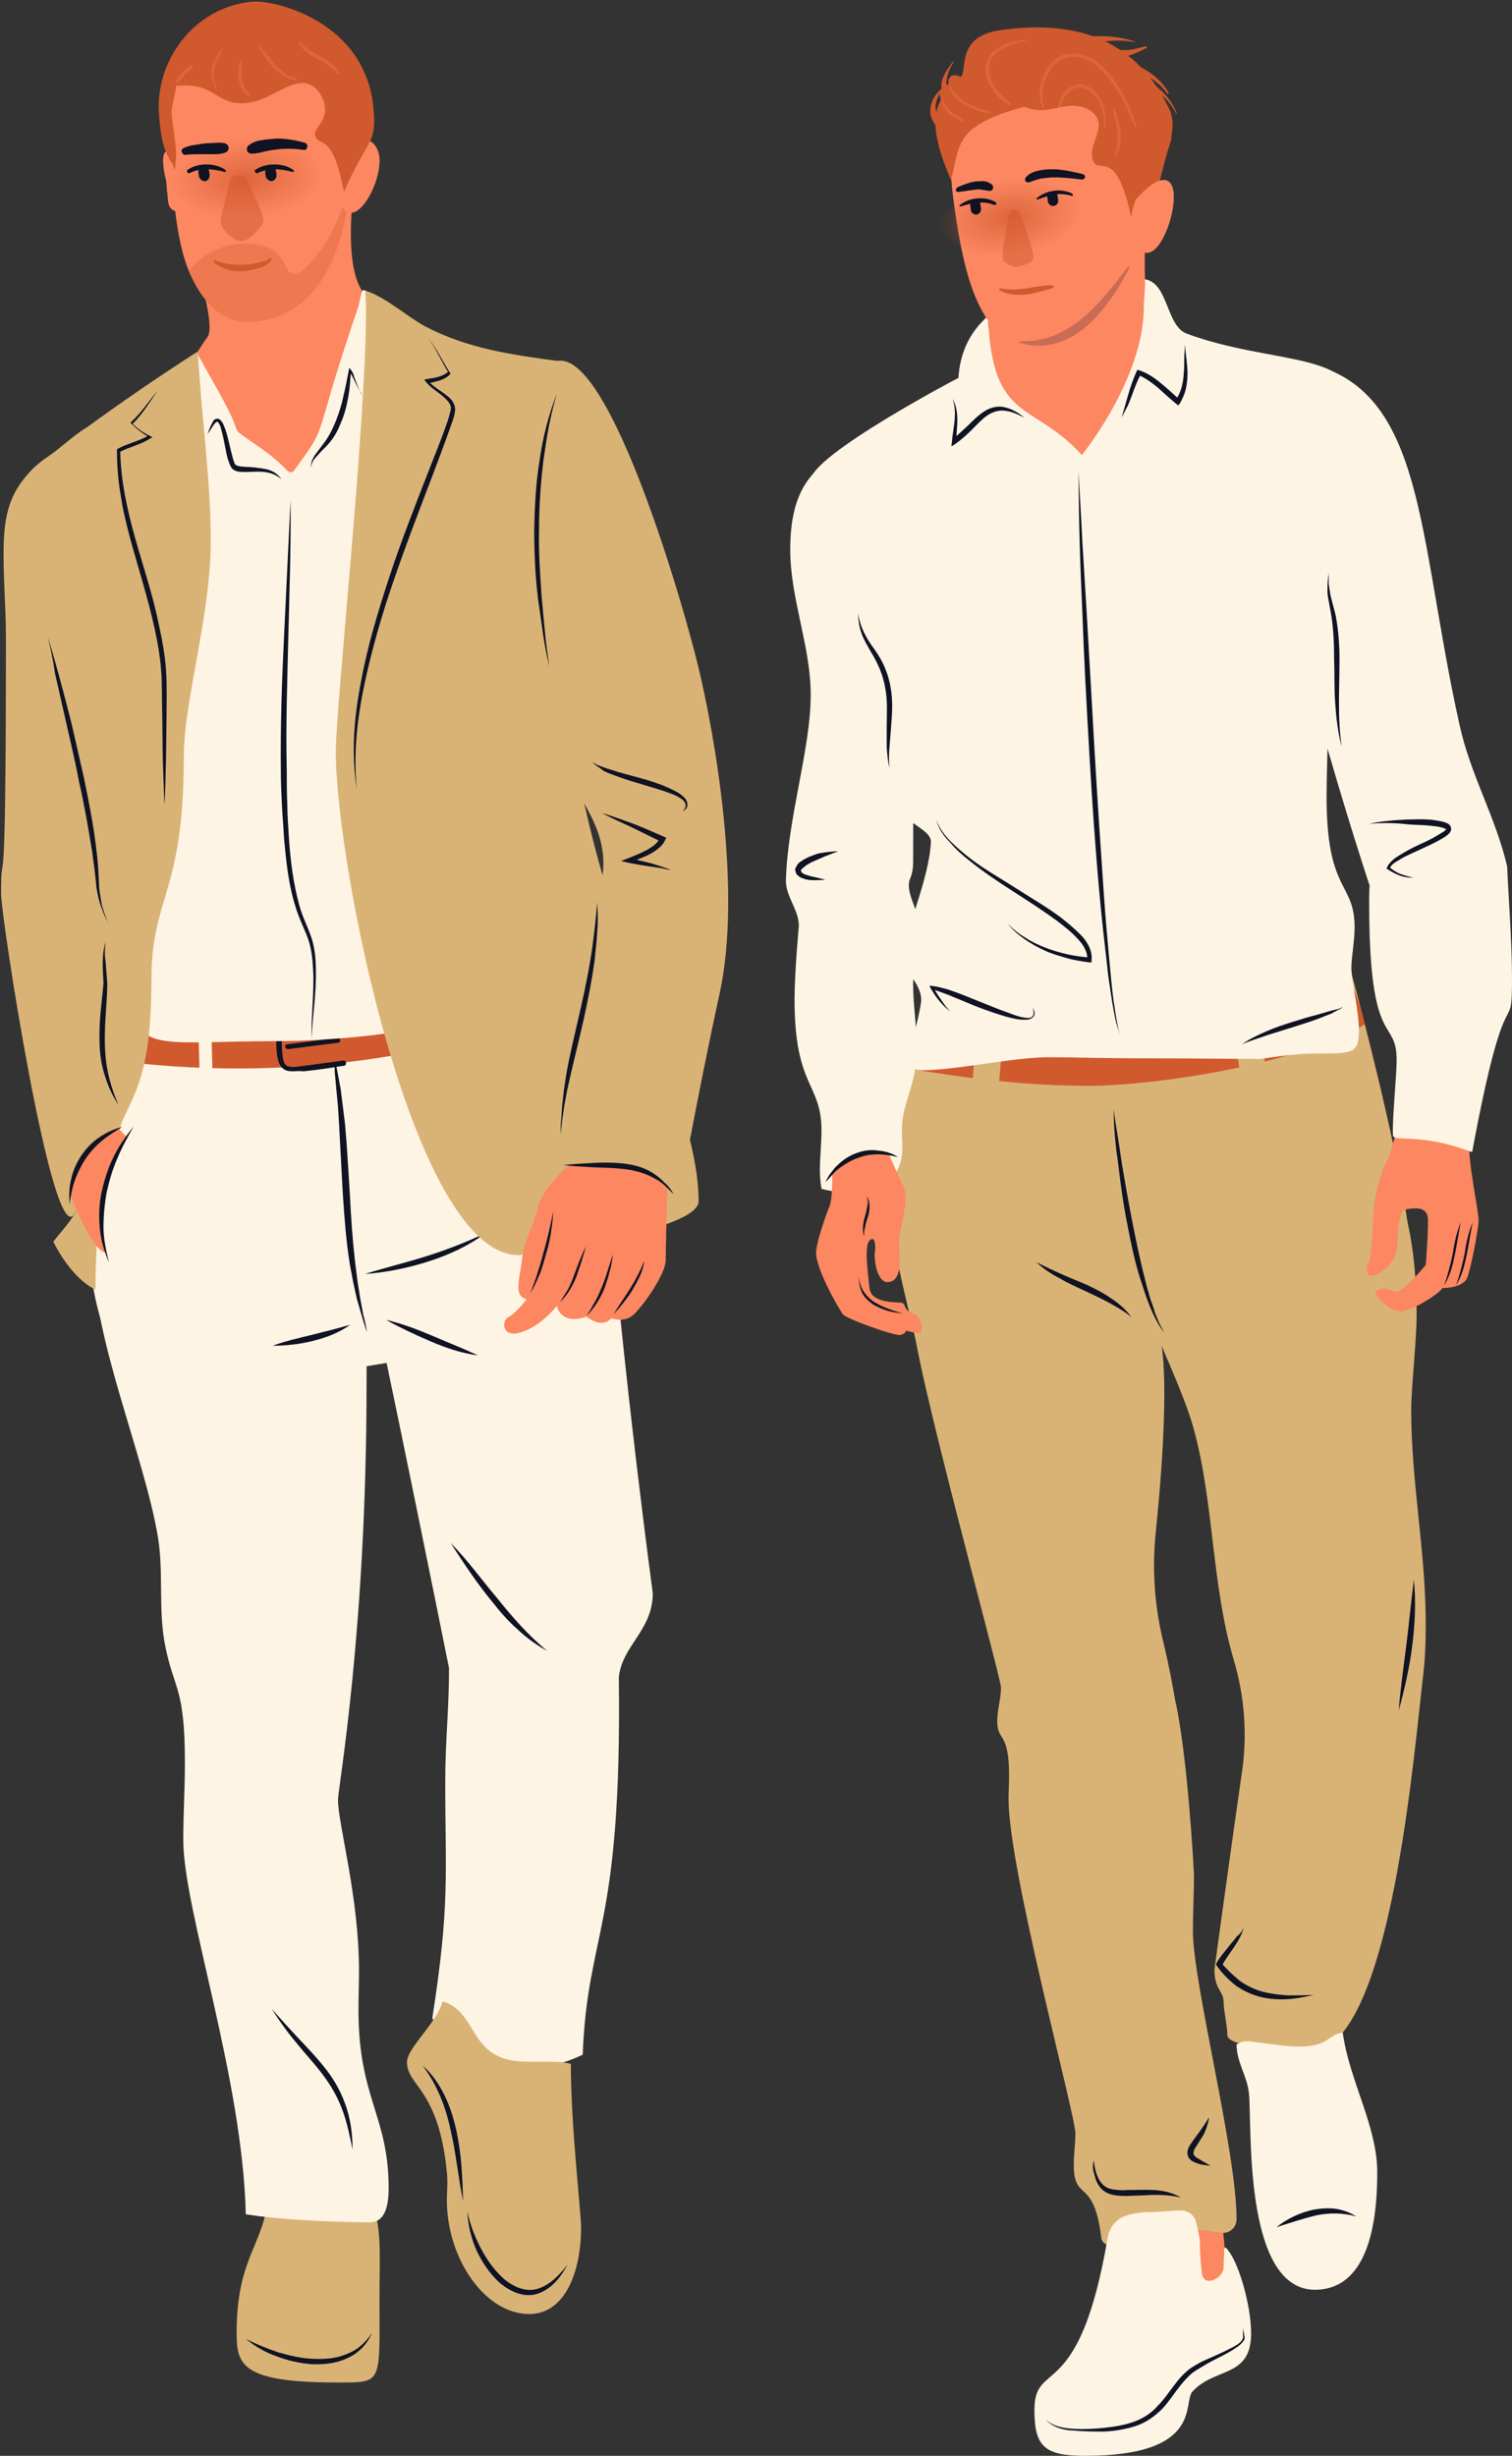
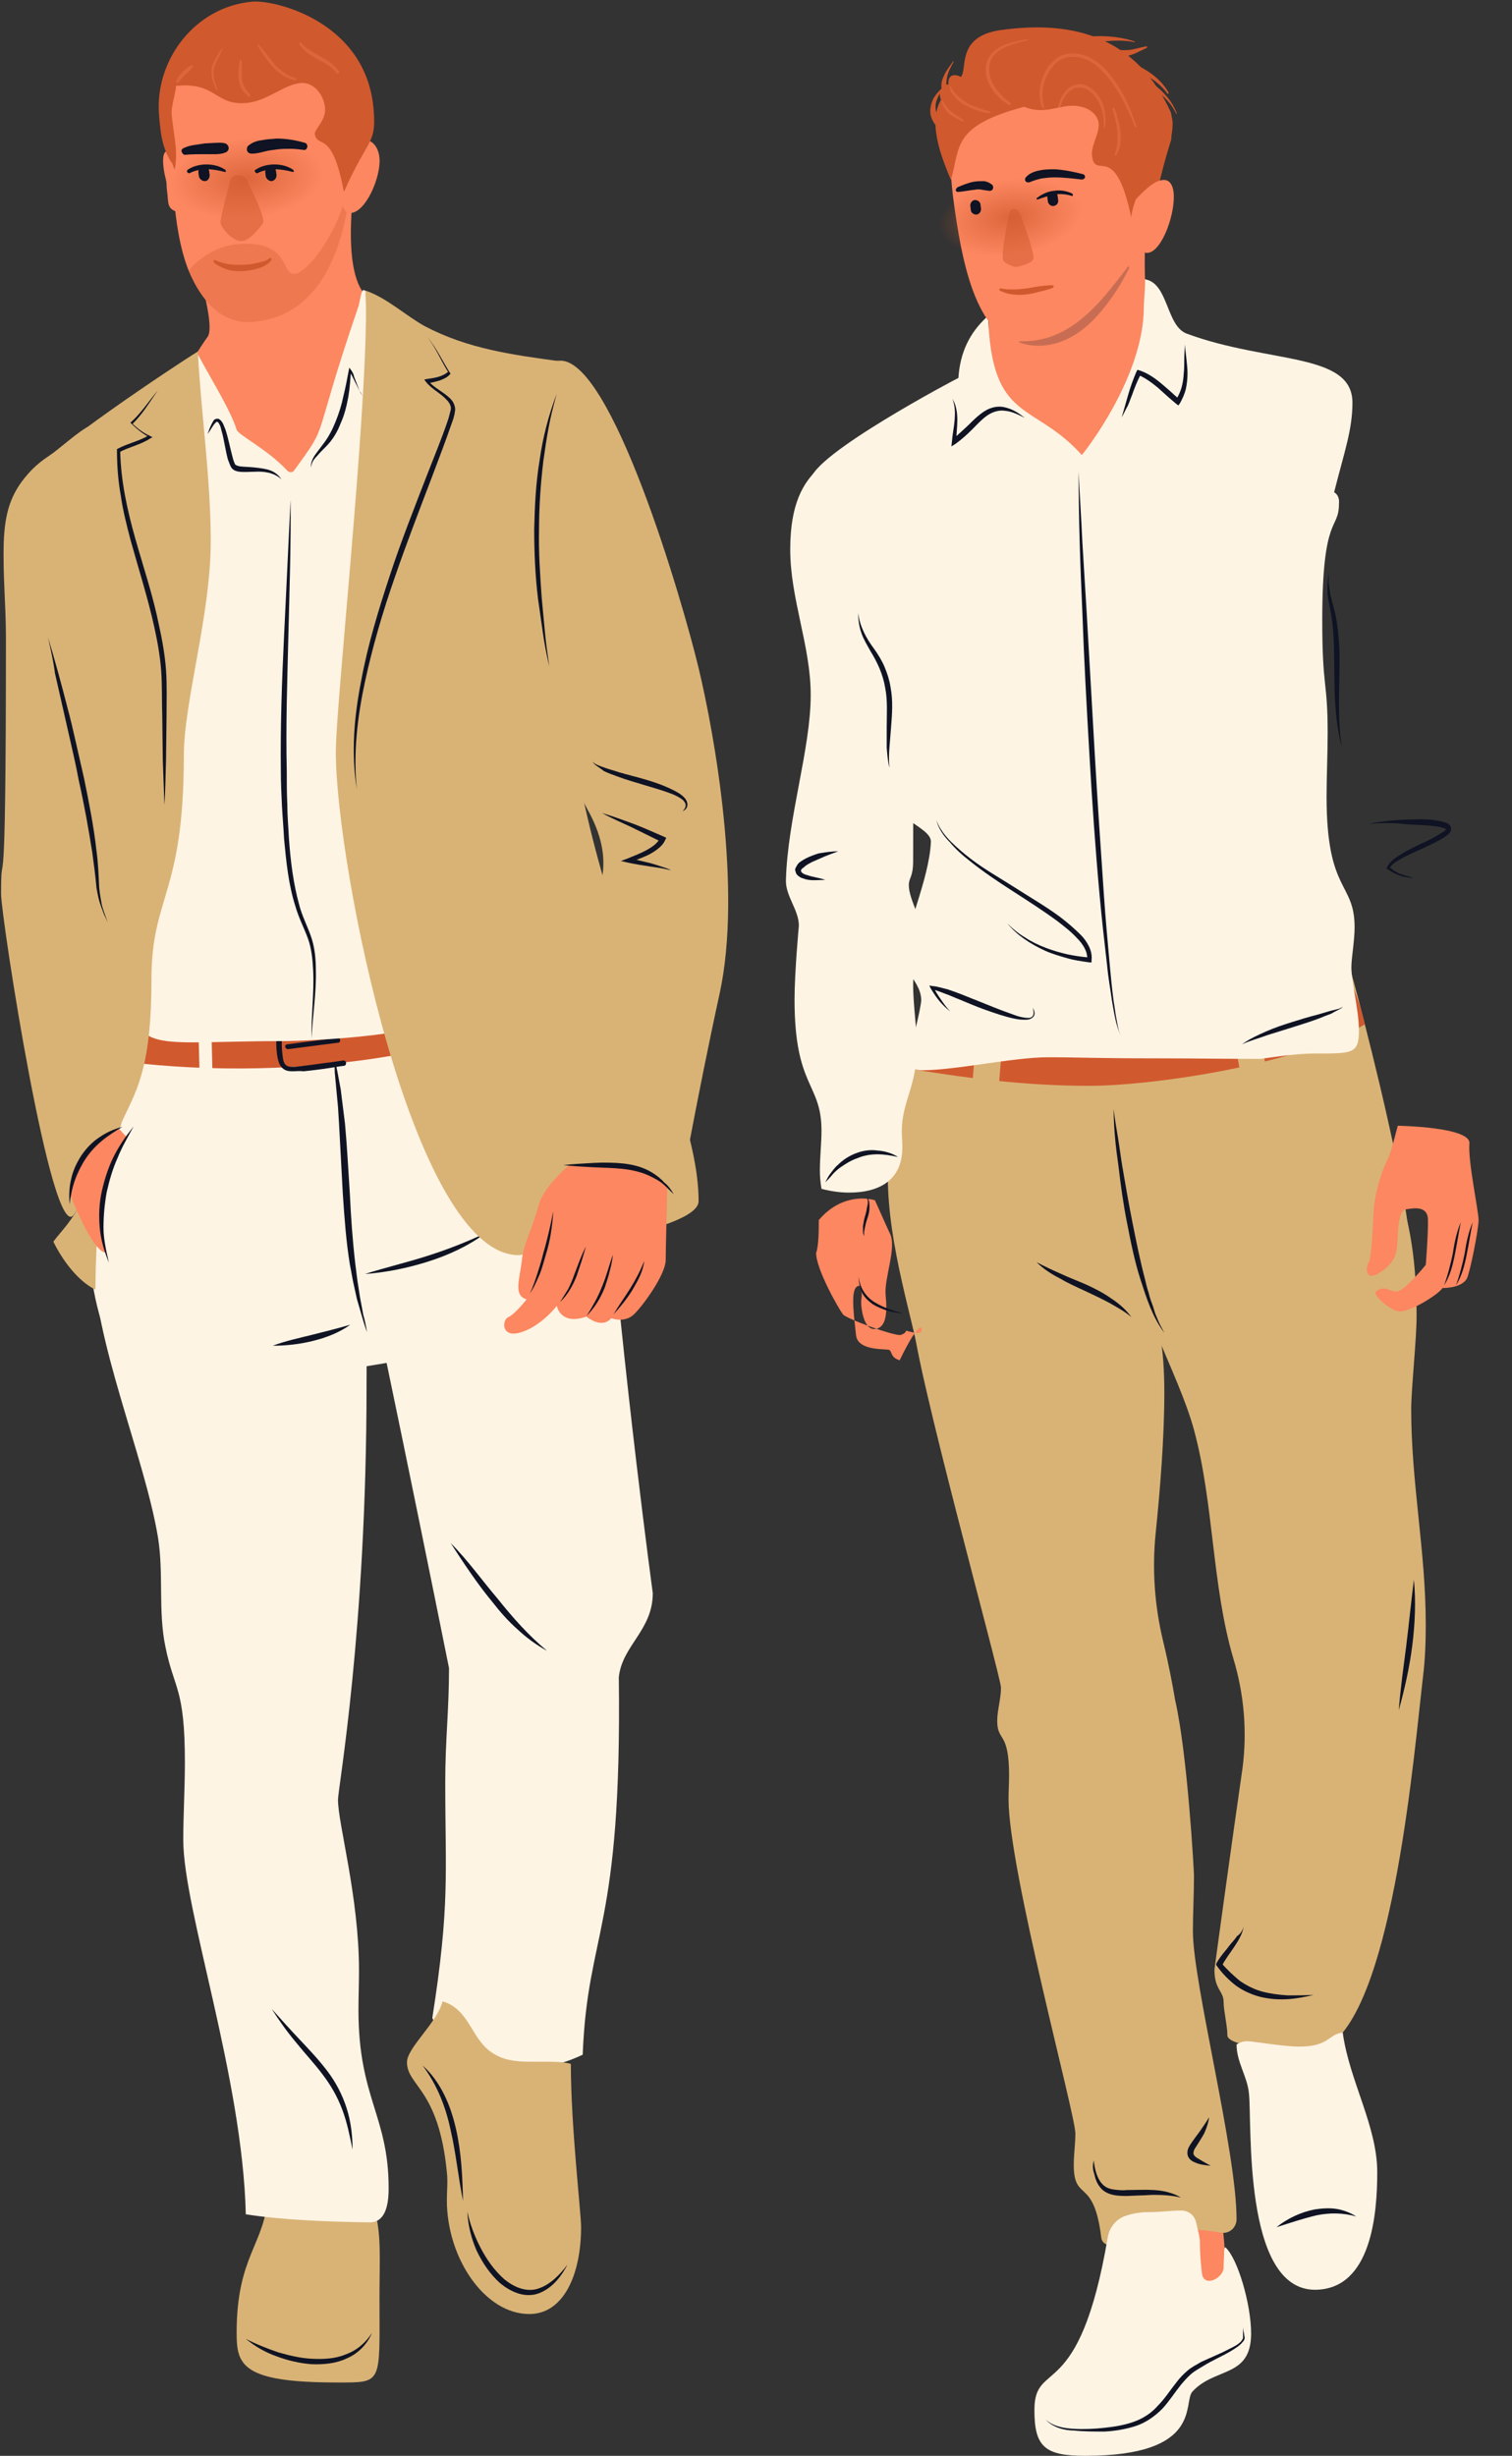
<svg xmlns="http://www.w3.org/2000/svg" xmlns:xlink="http://www.w3.org/1999/xlink" height="455.5" preserveAspectRatio="xMidYMid meet" version="1.0" viewBox="-0.2 -0.3 280.5 455.5" width="280.5" zoomAndPan="magnify">
  <rect x="-0.2" y="-0.3" width="280.5" height="455.5" fill="#333333" stroke="none" />
  <g>
    <g>
      <g>
        <g>
          <g id="change1_6">
            <path d="M49.5,406.9c-0.5,9.1-5.8,11.1-5.8,25.5c0,5.9,0.9,9.2,18.6,9.2c8.6,0,7.9,0.4,7.9-15.8 c0-12.5,1.4-21.3-10-21.3C55.9,404.6,52.2,404.5,49.5,406.9z" fill="#D9B376" />
          </g>
          <g id="change2_3">
            <path d="M45.4,433.5c1.9,1,4,1.8,6,2.5c2.1,0.6,4.2,1.1,6.3,1.2s4.3,0,6.2-0.8c2-0.7,3.7-2.1,4.9-4 c-0.8,2-2.5,3.8-4.6,4.7c-2.1,1-4.4,1.2-6.7,1.1c-2.3-0.2-4.4-0.7-6.5-1.5C49,436,47.1,434.9,45.4,433.5z" fill="#0F1323" />
          </g>
        </g>
        <g id="change3_6">
          <path d="M17.1,232.8c0,15.3,9.5,37,12,52c1.1,6.7,0,13.8,1.4,20.4c1.6,7.9,3.6,7.5,3.6,21.4 c0,4.8-0.3,9.6-0.3,14.4c0,12.9,11,44,11.6,69.4c6.9,1.1,15.9,1.4,23,1.5l0,0c2.6,0,3.5-2.6,3.5-6.3c0-13.5-5.6-16.7-5.6-33.1 c0-2.4,0.1-4.8,0.1-7.3c0-13.7-3.9-27.2-3.9-31.7c0-2,5.3-31.4,5.3-76.9c0-16,1.4-34.8-24.7-34.8 C32.1,221.8,20.9,220.9,17.1,232.8z" fill="#FEF4E4" />
        </g>
        <g id="change3_7">
          <path d="M21.6,189.6c2.9,0.7,7.4,1,12.6,1c19.9,0,51.8-4.3,61.8-8.4c16.1,14.3,19.6,23.9,19.6,36.4 c0,5.5-0.7,11.7-1.2,19c-0.4,5.1-4.4,9.2-9.5,9.7c-22.7,2.3-56.3,11.1-75.6,8.9c-7.6-0.9-13.8-9.1-13.8-40.2 C15.4,206.5,17.6,197.1,21.6,189.6z" fill="#FEF4E4" />
        </g>
        <g id="change3_8">
          <path d="M83.1,309.1c0,7.8-0.7,13.4-0.7,21.1c0,17.1,0.9,22.8-2.4,43.8c5.6,11.4,19.2,11,27.9,6.8 c0.9-23.1,7.3-22.9,6.7-70c0.6-5.9,6.3-8.7,6.3-15.6c0-0.1-5.3-38.6-8.8-80.8c-11.8,4.3-35.6,2.3-47.7,5.8 C66.1,224.7,83.1,309,83.1,309.1z" fill="#FEF4E4" />
        </g>
        <g id="change2_64">
          <path d="M61.7,195.3c0.2,1.1,0.5,2.1,0.7,3.2l0.6,3.2l0.4,3.2l0.4,3.2c0.4,4.3,0.6,8.6,0.9,13 c0.2,4.3,0.5,8.6,1,12.9l0.4,3.2l0.5,3.2l0.6,3.2c0.3,1,0.5,2.1,0.7,3.2c-0.4-1-0.7-2.1-1-3.1l-0.9-3.1l-0.7-3.2l-0.6-3.2 c-0.7-4.3-1-8.6-1.3-13l-0.7-13l-0.2-3.2l-0.3-3.2l-0.3-3.2C61.9,197.4,61.8,196.3,61.7,195.3z" fill="#0F1323" />
        </g>
        <g id="change2_16">
          <path d="M89.9,228.4c-3.2,2.4-6.9,4.1-10.7,5.3c-3.8,1.2-7.7,2-11.7,2.3c3.8-1.2,7.6-2.1,11.4-3.3 C82.7,231.5,86.3,230.1,89.9,228.4z" fill="#0F1323" />
        </g>
        <g id="change2_19">
-           <path d="M71.4,244.5c3,0.7,5.9,1.8,8.7,3s5.6,2.3,8.4,3.6c-3.1-0.4-6-1.4-8.8-2.6 C76.9,247.3,74.1,246,71.4,244.5z" fill="#0F1323" />
-         </g>
+           </g>
        <g id="change2_53">
          <path d="M83.4,285.9c3.2,3.2,5.8,6.9,8.7,10.3c2.8,3.5,5.7,6.8,9.2,9.7c-2-1.1-3.8-2.4-5.5-4 c-1.7-1.5-3.2-3.2-4.6-5C88.3,293.4,85.8,289.6,83.4,285.9z" fill="#0F1323" />
        </g>
        <g id="change2_15">
          <path d="M50.2,372.3c1.7,1.9,3.4,3.8,5.2,5.7c1.8,1.9,3.5,3.7,5.1,5.8c1.6,2.1,2.8,4.4,3.6,6.9s1.1,5.1,1.1,7.7 c-0.5-2.5-1-5-1.9-7.4s-2.1-4.5-3.7-6.6c-1.5-2-3.3-3.9-4.9-5.9C53.1,376.6,51.6,374.5,50.2,372.3z" fill="#0F1323" />
        </g>
        <g>
          <g id="change1_7">
            <path d="M81.9,370.9c-1,4-6.6,8.6-6.6,11.3c0,4.4,5.9,4.9,7.4,20.4c0.2,1.7,0,3.5,0,5.2c0,10.7,7,21.1,15.3,21.1 c6.4,0,9.6-7.4,9.6-16.1c0-2.8-1.9-18.7-1.9-30.3c-1.5-0.4-3-0.4-4.6-0.4c-0.8,0-1.7,0-2.6,0c-2.4,0-4.7-0.1-6.8-1.3 C87.1,378.3,87.2,372.5,81.9,370.9z" fill="#D9B376" />
          </g>
          <g id="change2_22">
            <path d="M86.5,409.9c0.5,2.4,1.4,4.7,2.5,6.8c1.1,2.1,2.5,4.1,4.3,5.7c1.8,1.5,4.1,2.5,6.3,1.8s4-2.5,5.5-4.5 c-1.1,2.1-2.7,4.3-5.2,5.3c-1.2,0.5-2.6,0.5-3.9,0.1c-1.3-0.4-2.4-1.1-3.4-1.9c-1.9-1.7-3.3-3.8-4.4-6.1 C87.2,414.8,86.6,412.3,86.5,409.9z" fill="#0F1323" />
          </g>
          <g id="change2_12">
            <path d="M78.2,382.8c1.7,1.5,3,3.4,4,5.4s1.7,4.2,2.2,6.4c1,4.4,1.2,8.9,1.3,13.3c-0.9-4.4-1.3-8.8-2.3-13.1 C82.5,390.5,80.9,386.4,78.2,382.8z" fill="#0F1323" />
          </g>
        </g>
        <g id="change2_25">
          <path d="M50.4,249.3c2.4-0.9,4.8-1.4,7.2-2s4.8-1.2,7.2-1.9c-2.1,1.5-4.5,2.4-6.9,3 C55.5,249,53,249.3,50.4,249.3z" fill="#0F1323" />
        </g>
        <g>
          <g id="change4_18">
            <path d="M102.2,186.8c-10.1,5.6-29.3,8.8-35.6,9.6c-16.4,2.2-34.2,1.9-49.3-0.6c0.1-1.9,0.2-3.7,0.3-5.5 c17-0.3,30.7,0.1,46.4-1.9c18.3-2.4,26.4-6.5,34.4-7.5C99.6,180.8,100.8,180,102.2,186.8z" fill="#D1592E" />
          </g>
          <g id="change3_10">
            <path d="M38.8,198.4h-1.6c-0.2,0-0.4-0.2-0.4-0.4l-0.2-8c0-0.2,0.2-0.4,0.4-0.4h1.6c0.2,0,0.4,0.2,0.4,0.4l0.2,8 C39.2,198.2,39.1,198.4,38.8,198.4z" fill="#FEF4E4" />
          </g>
          <g id="change3_11">
            <path d="M82,194.4l-1.5,0.3c-0.2,0-0.4-0.1-0.5-0.3l-1.7-8.6c0-0.2,0.1-0.4,0.3-0.5l1.5-0.3 c0.2,0,0.4,0.1,0.5,0.3l1.7,8.6C82.4,194.1,82.2,194.3,82,194.4z" fill="#FEF4E4" />
          </g>
          <g id="change2_23">
            <path d="M54.1,198.4c-0.8,0-1.3-0.1-1.8-0.5c-0.6-0.5-0.9-1.2-1.1-2.6c-0.7-5.4,1.2-6.1,3-6.4 c2.6-0.3,7-0.7,8.4-0.7c0.3,0,0.5,0.2,0.5,0.5s-0.2,0.5-0.5,0.5c-1.3,0-5.6,0.4-8.1,0.7c-1.3,0.2-2.9,0.4-2.3,5.4 c0.1,1.1,0.3,1.7,0.7,2c0.5,0.4,1.6,0.3,3.1,0.1c1.1-0.1,3.6-0.5,5.4-0.7c2-0.3,2-0.3,2.1-0.3c0.3,0,0.5,0.2,0.5,0.5 s-0.2,0.5-0.5,0.5c-0.1,0-0.9,0.1-2,0.3c-1.8,0.3-4.3,0.6-5.4,0.7C55.4,198.3,54.7,198.4,54.1,198.4z" fill="#0F1323" />
          </g>
          <g id="change2_24">
            <path d="M53.2,194.3c-0.2,0-0.4-0.2-0.5-0.4c0-0.3,0.1-0.5,0.4-0.5l9.3-1.2c0.3,0,0.5,0.1,0.5,0.4 c0,0.3-0.1,0.5-0.4,0.5L53.2,194.3C53.2,194.3,53.2,194.3,53.2,194.3z" fill="#0F1323" />
          </g>
        </g>
      </g>
      <g>
        <g id="change5_18">
          <path d="M33.1,39.2c0,0,7.3,20.2,5.2,23c-2.1,2.8-8,12.9-8,12.9s17.2,33.2,29,13.6c11.8-19.5,11.9-33.2,11.9-33.2 s-7.3,2.8-6.2-16.2C65.9,24.6,33.1,39.2,33.1,39.2z" fill="#FC8760" />
        </g>
        <g id="change3_9">
          <path d="M34.4,67.9c0.2-0.8,1.8-3,2.2-2.3c3.1,5.7,6,10.3,7.1,13.8c0.3,1,5.7,3.6,9.4,7.6c0.4,0.4,1,0.4,1.3-0.1 c6.8-9.3,2.9-4.1,11.9-30.4c0.2-0.5,0.5-3.2,1-3c3.2,1.3,3.9,4.1,3.9,15.7c0,13-3.6,24-3.6,38.2c0,26.9,14.9,79.6,14.9,79.7 c0,4.6-25.5,5.7-30.2,5.7c-22.9,0-27.7,2.5-27.7-8.6c0-15.6,8.7-22.7,8.7-56.9c0-1.4,0-2.7,0-4.1c0-1,0-2.1,0-3.1V120 c0-7.1-2.1-10.7-2.1-20.5C31.1,88.2,31.9,78.8,34.4,67.9z" fill="#FEF4E4" />
        </g>
        <g id="change2_17">
          <path d="M38.3,80.2c0.2-0.4,0.3-0.9,0.5-1.3s0.4-0.9,0.7-1.3c0.2-0.2,0.6-0.3,0.9-0.2c0.3,0.2,0.5,0.4,0.6,0.6 c0.3,0.4,0.4,0.9,0.6,1.3c0.6,1.8,0.9,3.6,1.4,5.4c0.1,0.4,0.3,0.9,0.4,1.1c0.1,0.2,0.5,0.3,0.9,0.4c0.8,0.1,1.8,0.1,2.7,0.2 s1.9,0.2,2.8,0.5c0.9,0.3,1.7,0.9,2.2,1.7c-1.4-1.3-3.3-1.5-5-1.4c-0.9,0-1.8,0.1-2.8,0c-0.5-0.1-1.1-0.2-1.5-0.8 c-0.3-0.5-0.4-1-0.6-1.4c-0.5-1.8-0.7-3.7-1.2-5.4c-0.1-0.4-0.2-0.9-0.4-1.2c-0.1-0.2-0.2-0.4-0.3-0.4c-0.1-0.1-0.2-0.1-0.3,0 C39.3,78.5,38.9,79.5,38.3,80.2z" fill="#0F1323" />
        </g>
        <g id="change2_29">
          <path d="M67.1,73.2c-0.3-0.4-0.5-0.8-0.7-1.2c-0.2-0.4-0.4-0.8-0.6-1.2l-0.6-1.2c-0.2-0.4-0.4-0.8-0.7-1.1 l0.4-0.1c-0.1,1.7-0.2,3.3-0.5,5c-0.3,1.6-0.7,3.3-1.4,4.8c-0.6,1.6-1.5,3.1-2.7,4.3c-0.6,0.6-1.2,1.2-1.7,1.8 c-0.6,0.6-1,1.2-1.1,2.1c-0.1-0.8,0.3-1.7,0.8-2.4c0.5-0.7,1-1.3,1.5-2c1-1.3,1.7-2.7,2.3-4.2s1.1-3.1,1.4-4.6 c0.4-1.6,0.7-3.2,1-4.8l0.1-0.5l0.3,0.4c0.3,0.4,0.5,0.8,0.6,1.3l0.5,1.3l0.5,1.3C66.7,72.4,66.9,72.9,67.1,73.2z" fill="#0F1323" />
        </g>
        <g id="change2_46">
          <path d="M53.7,92.4c0.1,8.4-0.2,16.8-0.4,25.1c-0.2,8.4-0.5,16.7-0.3,25.1c0,2.1,0,4.2,0.1,6.3 c0,2.1,0.2,4.2,0.3,6.3c0.3,4.2,0.8,8.3,1.9,12.3c0.5,2,1.5,3.9,2.2,5.9s0.9,4.2,0.9,6.3c0.1,4.2-0.6,8.4-0.8,12.6 c-0.1-4.2,0.5-8.4,0.3-12.5c-0.1-2.1-0.3-4.2-1-6.1c-0.7-1.9-1.7-3.8-2.3-5.9c-1.3-4.1-1.7-8.3-2.1-12.5 c-0.1-2.1-0.3-4.2-0.4-6.3c-0.1-2.1-0.2-4.2-0.2-6.3c-0.1-8.4,0.2-16.8,0.6-25.1l0.6-12.5C53.3,100.8,53.5,96.6,53.7,92.4z" fill="#0F1323" />
        </g>
        <g id="change1_8">
          <path d="M67.6,53.6c0,1.1,0.1,2.4,0.1,3.6c0,21.5-5.6,73.2-5.6,82c0,20.9,14.4,93.3,33.9,93.3h0.1 c0.1,0,33.3-4.3,33.3-10c0-22.9-25.6-58.5-25.6-113.1c0-7.1,0.2-14.1,0.2-21.1v-0.1l0,0c0-3.9,0.2-8.2,0.2-12.3 c0-3.1-0.1-6.3-0.6-9.2c-8.8-1.2-17-2.3-25-6.5C75,58.2,71.5,54.9,67.6,53.6z" fill="#D9B376" />
        </g>
        <g id="change1_9">
          <path d="M36.5,64.9c0.6,11.4,2.4,23.7,2.4,35.1c0,13.9-5,29.7-5,40c0,25.6-6,25.9-6,41.3 c0,31.7-10.1,17.4-10.4,57.6c-3.3-1.6-6.2-5.6-7.8-8.9c4.4-5.9,11.7-9,11.7-63c0-17.8-21.6-66.6-14.8-80 C8.3,83.5,31.8,67.8,36.5,64.9z" fill="#D9B376" />
        </g>
        <g id="change1_10">
          <path d="M23,166c-1,30.1,6.2,36.9-9.5,59C9.4,230.8,0,169.8,0,165.5c0-11.1,0.9,8.4,0.9-47.6 c0-5.9-0.6-11.8-0.4-17.7c0.2-5,1.1-8.8,4.5-12.6c1.2-1.4,2.6-2.5,4.1-3.5c1.3-0.8,5.6-4.7,7.2-5.3c0.8-0.3-0.9,1.9-0.7,2.7 c0.7,2.5,1.1,5.2,1.6,7.7c0.9,4.6,1.6,9.1,2.3,13.7c0.9,6.3,1.6,12.6,2.2,18.9c0.7,7.7,1.1,15.5,1.3,23.3 C23.3,152.1,23.2,159,23,166z" fill="#D9B376" />
        </g>
        <g id="change2_62">
          <path d="M8.7,117.9c1.3,4.3,2.5,8.7,3.6,13c0.6,2.2,1.1,4.4,1.6,6.6c0.5,2.2,1,4.4,1.5,6.6 c0.9,4.4,1.8,8.9,2.3,13.4c0.3,2.2,0.4,4.5,0.5,6.8c0.1,1.1,0.3,2.2,0.5,3.3c0.3,1.1,0.7,2.1,1.1,3.2l-0.7-1.5 c-0.2-0.5-0.4-1.1-0.6-1.6c-0.4-1.1-0.6-2.2-0.8-3.3c-0.2-2.3-0.5-4.5-0.8-6.7c-0.7-4.4-1.5-8.9-2.5-13.3 c-0.4-2.2-0.9-4.4-1.4-6.6l-1.5-6.6l-1.5-6.6C9.7,122.3,9.2,120.1,8.7,117.9z" fill="#0F1323" />
        </g>
        <g id="change2_47">
          <path d="M79.1,62.2c1.7,2.1,2.8,4.5,4.2,6.7l0.1,0.1l-0.1,0.1c-0.5,0.6-1.2,0.9-2,1.2c-0.7,0.2-1.5,0.4-2.2,0.5 l0.2-0.4c1,1.2,2.6,1.9,3.9,3.1c0.3,0.3,0.6,0.6,0.8,1.1c0.2,0.4,0.3,1,0.2,1.4c-0.1,0.9-0.4,1.7-0.7,2.5 c-1.1,3.2-2.3,6.3-3.5,9.5c-2.4,6.3-4.8,12.5-7,18.9c-2.2,6.3-4.1,12.8-5.5,19.3c-1.4,6.5-2.2,13.3-1.5,19.9 c-1.1-6.7-0.5-13.5,0.8-20.1c1.2-6.6,3.2-13.1,5.3-19.5s4.6-12.7,7-18.9c1.2-3.1,2.5-6.2,3.6-9.4c0.3-0.8,0.5-1.6,0.7-2.4 c0.2-0.7-0.2-1.4-0.8-2c-1.1-1.2-2.7-1.9-3.8-3.3l-0.3-0.4L79,70c1.4-0.2,2.9-0.4,4-1.4v0.2C81.7,66.8,80.7,64.3,79.1,62.2z" fill="#0F1323" />
        </g>
        <g id="change2_4">
          <path d="M29.1,72.1c-1.5,2.1-2.8,4.4-4.8,6.3v-0.2c1,1,2.1,1.8,3.4,2.4l0.4,0.2L27.7,81c-1.8,1.2-4,1.6-5.8,2.6 l0.2-0.3c0.1,5.5,1.3,11,2.8,16.3s3.3,10.6,4.4,16.1c0.6,2.7,1.1,5.5,1.3,8.3s0.1,5.6,0.1,8.4l-0.1,8.3 c-0.1,2.8-0.1,5.6-0.3,8.3c-0.1-2.8-0.2-5.6-0.3-8.3l-0.1-8.3c-0.1-2.8,0-5.6-0.2-8.3s-0.7-5.5-1.3-8.2 c-1.2-5.4-2.9-10.7-4.4-16.1c-0.7-2.7-1.4-5.4-1.8-8.2c-0.5-2.8-0.7-5.6-0.7-8.4V83l0.2-0.1c1.9-1,4-1.4,5.8-2.5v0.4 c-1.3-0.7-2.4-1.6-3.4-2.6L24,78.1l0.1-0.1C26,76.3,27.4,74.1,29.1,72.1z" fill="#0F1323" />
        </g>
        <g id="change2_10">
-           <path d="M19.4,174.4c-0.2,1.3-0.2,2.6,0,3.8c0.1,1.3,0.2,2.6,0.3,3.9c0,2.6-0.3,5.2-0.4,7.7 c-0.1,2.6-0.1,5.1,0.3,7.6c0.4,2.5,1.2,5,2.2,7.3c-0.7-1.1-1.3-2.2-1.8-3.4s-0.9-2.5-1.2-3.7c-0.6-2.6-0.6-5.2-0.5-7.8 s0.5-5.2,0.7-7.7C18.9,179.6,18.6,176.9,19.4,174.4z" fill="#0F1323" />
-         </g>
+           </g>
        <g id="change1_11">
          <path d="M92,80.1c0,0,2-12.9,11.6-13.5s22.8,44.5,25.8,57s8.1,41.2,3.9,60.4s-7.8,39.5-7.8,39.5 s-21.6-1.5-21.9-6.3c-0.3-4.8,6.3-47.3,7.8-54.2s-2.4-12.6-3.1-14.1C107.6,147.5,88.4,104.1,92,80.1z" fill="#D9B376" />
        </g>
        <g id="change2_38">
          <path d="M103.1,72.7c-0.6,2.1-1.1,4.1-1.5,6.2s-0.7,4.2-1,6.3c-0.5,4.2-0.8,8.5-0.8,12.7 c-0.1,4.2,0.2,8.5,0.5,12.7c0.2,2.1,0.4,4.2,0.6,6.4c0.2,2.1,0.5,4.2,0.8,6.3c-0.5-2.1-0.9-4.2-1.2-6.3s-0.6-4.2-0.9-6.3 c-0.5-4.2-0.7-8.5-0.7-12.8c0.1-4.3,0.3-8.6,1-12.8C100.5,80.8,101.6,76.6,103.1,72.7z" fill="#0F1323" />
        </g>
        <g id="change2_57">
          <path d="M109.7,141c0.7,0.6,1.5,0.8,2.3,1.1s1.7,0.5,2.5,0.8c1.7,0.5,3.4,0.9,5.1,1.4c1.7,0.5,3.4,1.1,5,1.9 c0.8,0.4,1.6,0.8,2.3,1.6c0.3,0.4,0.5,0.9,0.4,1.4s-0.5,0.8-0.9,1c0.3-0.3,0.6-0.7,0.6-1.1c0-0.4-0.2-0.7-0.5-1 c-0.6-0.5-1.4-0.9-2.2-1.2c-1.6-0.6-3.3-1.1-5-1.6s-3.4-1-5-1.6c-0.8-0.3-1.7-0.6-2.5-1C111.1,142.1,110.2,141.7,109.7,141z" fill="#0F1323" />
        </g>
        <g id="change2_59">
          <path d="M111.5,150.5c2,0.6,3.9,1.3,5.8,2c1.9,0.7,3.8,1.6,5.7,2.4l0.4,0.2l-0.2,0.4c-0.3,0.7-0.8,1.2-1.3,1.6 c-0.5,0.4-1.1,0.8-1.7,1.1c-1.2,0.6-2.4,1-3.5,1.4l-0.1-0.8c1.3,0.4,2.6,0.7,3.9,1c0.7,0.2,1.3,0.4,1.9,0.6 c0.6,0.2,1.3,0.4,1.9,0.7c-0.7-0.1-1.3-0.3-2-0.4l-2-0.3c-1.3-0.2-2.6-0.4-4-0.7l-1.3-0.3l1.3-0.5c1.2-0.5,2.3-0.9,3.4-1.5 c1.1-0.6,2.1-1.3,2.5-2.2l0.2,0.6l-5.5-2.7C115.2,152.3,113.3,151.5,111.5,150.5z" fill="#0F1323" />
        </g>
        <g id="change5_19">
          <path d="M123.6,219.7c-0.1,4.3-0.3,11.8-0.3,13.7c0,2.6-4,8.2-5.8,10s-4.3,0.8-4.3,0.8c-1.8,2.1-4.6-0.3-4.6-0.3 c-4.9,1.7-5.5-2-5.5-2s-2.8,3.7-6.6,4.9c-3.8,1.2-3.6-2.3-2.4-2.8c1.2-0.5,3.4-3.3,3.4-3.3c-2.5-0.7-1.3-3.7-0.9-7.1 c0.3-3.4,2-6,3.1-10.3c0.7-2.6,3.4-5.5,5.6-7.4h6.4C116.2,215.8,120.3,216.3,123.6,219.7z" fill="#FC8760" />
        </g>
        <g id="change2_44">
          <path d="M124.8,221.2c-0.7-0.6-1.3-1.3-2-1.9c-0.7-0.6-1.5-1-2.3-1.4c-1.6-0.8-3.4-1.2-5.2-1.4s-3.6-0.2-5.5-0.3 c-1.8-0.1-3.7-0.2-5.5-0.4c1.8-0.2,3.7-0.3,5.5-0.4c1.8-0.1,3.7-0.1,5.6,0.1c1.9,0.2,3.8,0.7,5.4,1.7c0.8,0.5,1.6,1.1,2.2,1.8 C123.8,219.6,124.3,220.4,124.8,221.2z" fill="#0F1323" />
        </g>
        <g id="change2_26">
-           <path d="M110.6,167c0,0.9,0.1,1.8,0.1,2.7s0,1.8-0.1,2.7c-0.1,1.8-0.3,3.7-0.5,5.5c-0.5,3.6-1.2,7.2-2,10.8 s-1.7,7.1-2.5,10.6L105,202l-0.5,2.7l-0.4,2.7c-0.1,0.9-0.2,1.8-0.3,2.7c0-0.9,0-1.8,0.1-2.7l0.2-2.7l0.3-2.7l0.4-2.7 c0.6-3.6,1.5-7.2,2.3-10.7s1.6-7.1,2.2-10.7C109.9,174.3,110.3,170.7,110.6,167z" fill="#0F1323" />
-         </g>
+           </g>
        <g id="change2_8">
          <path d="M98.1,239.6c0.6-1.2,1-2.5,1.4-3.7c0.4-1.3,0.8-2.5,1.1-3.8c0.4-1.3,0.7-2.6,1-3.8 c0.3-1.3,0.6-2.6,0.8-3.9c0,1.3-0.2,2.7-0.4,4s-0.5,2.6-0.9,3.9s-0.7,2.6-1.2,3.8C99.4,237.2,98.9,238.5,98.1,239.6z" fill="#0F1323" />
        </g>
        <g id="change2_2">
          <path d="M103.7,241.2c0.5-0.8,1-1.6,1.5-2.4c0.4-0.8,0.8-1.7,1.1-2.6c0.7-1.8,1.3-3.6,2.2-5.3l-0.8,2.7 c-0.3,0.9-0.6,1.8-0.9,2.7C106.1,238.1,105.1,239.9,103.7,241.2z" fill="#0F1323" />
        </g>
        <g id="change2_31">
          <path d="M108.6,243.8c0.6-0.9,1.1-1.8,1.6-2.7c0.5-0.9,0.9-1.8,1.3-2.8c0.8-1.9,1.3-3.9,2-5.9 c-0.1,1-0.3,2.1-0.6,3.1c-0.2,1-0.6,2-0.9,3C111.2,240.5,110.1,242.3,108.6,243.8z" fill="#0F1323" />
        </g>
        <g id="change2_54">
          <path d="M113.6,243.5c1-1.7,2.1-3.2,3.1-4.8c1-1.6,1.9-3.3,2.6-5.1c-0.1,1-0.4,1.9-0.8,2.8 c-0.4,0.9-0.9,1.7-1.4,2.6C116.1,240.6,114.9,242.1,113.6,243.5z" fill="#0F1323" />
        </g>
        <g id="change5_20">
          <path d="M18.6,225.8c0,2,0.3,4.1,0.8,6.2c-0.1,0-0.1,0-0.2,0c-1.9-0.6-4.5-6-6.3-10.5c0.5-5.6,3.6-10.1,9-12.4 l1.4,1.5C20.5,215,18.6,220.2,18.6,225.8z" fill="#FC8760" />
        </g>
        <g id="change2_1">
          <path d="M22.5,208.7c-1.3,0.8-2.6,1.6-3.8,2.6s-2.2,2.1-3,3.3s-1.5,2.6-2,4s-0.8,2.9-1,4.5 c-0.1-1.5-0.1-3.1,0.3-4.7c0.3-1.5,1-3,1.9-4.4c0.9-1.3,2-2.5,3.4-3.4C19.6,209.7,21,209.1,22.5,208.7z" fill="#0F1323" />
        </g>
        <g id="change2_6">
          <path d="M20,233.9c-0.4-1-0.8-2.1-1.1-3.2s-0.5-2.2-0.6-3.3c-0.2-2.3-0.1-4.6,0.4-6.8s1.2-4.4,2.2-6.4 c0.5-1,1.1-2,1.7-2.9c0.6-0.9,1.3-1.8,2-2.7c-1.1,2-2.2,3.9-3,5.9c-0.9,2-1.5,4.1-2,6.3c-0.4,2.2-0.6,4.4-0.6,6.6 C19,229.5,19.5,231.7,20,233.9z" fill="#0F1323" />
        </g>
      </g>
      <g>
        <g id="change5_12">
          <path d="M32.8,29.4c0-0.3-0.2-0.5-0.4-0.7c-0.5-0.4-1.4-1-1.6-1l0,0c-0.8,0.2-0.8,1.6-0.7,2.7 c0.2,2,0.5,2.3,0.6,3.4c0,0.6,0.1,1.5,0.2,2.3c0.1,1.5,0.1,2.7,2.4,3c0.5,0.1,1.1-0.3,1.1-0.9c0-0.2,0-0.5,0-0.8 c-0.2-2.4-1.1-3-1.4-6.7C32.8,30.4,32.8,29.9,32.8,29.4z" fill="#FC8760" />
        </g>
        <g id="change5_13">
          <path d="M64.9,18.2c0.5,6,0.5,12.9-0.5,19.2c-1.8,11.3-6.7,21.1-17.7,22c-5.8,0.5-9.6-4-11.9-9.5 c-1.7-4.2-2.4-9.6-2.7-13.2c-0.4-5.1-0.5-9.4-1-15.2c-0.1-1.1-0.2-2.2-0.4-3.4C31.1,9.6,39.6,4,47.9,3.3 C59.3,2.5,64,7.7,64.9,18.2z" fill="#FC8760" />
        </g>
        <radialGradient cx="-1627.523" cy="488.987" gradientTransform="matrix(1.407 -.127 -.065 -.733 2367.331 184.575)" gradientUnits="userSpaceOnUse" id="a" r="10.034" xlink:actuate="onLoad" xlink:show="other" xlink:type="simple">
          <stop offset="0" stop-color="#d1592e" />
          <stop offset="1" stop-color="#d1592e" stop-opacity="0" />
        </radialGradient>
        <path d="M65.8 40.3L28.1 43.6 26.6 26.3 64.3 23.1z" fill="url(#a)" opacity=".71" />
        <g id="change4_3">
          <path d="M64.4,37.4c-1.8,11.3-6.7,21.1-17.7,22 c-5.8,0.5-9.6-4-11.9-9.5c2.2-2.7,5.7-4.6,8.9-4.9c10.2-0.9,8.1,5.8,10.8,5.5c1.1-0.1,3-1.8,4.8-4.4s3.6-6,4.5-9.6 C64,36.8,64.2,37.1,64.4,37.4z" fill="#D1592E" opacity=".33" />
        </g>
        <g id="change2_48">
          <path d="M33.8,27.2c0.6-0.3,1.3-0.5,2-0.6s1.3-0.2,2-0.3l1.9-0.1c0.6,0,1.2-0.1,1.9,0.1l0,0 c0.5,0.2,0.7,0.7,0.6,1.1c-0.1,0.2-0.2,0.4-0.4,0.5c-0.6,0.3-1.3,0.4-2,0.4h-1.9c-1.2,0-2.5,0-3.6,0.1l0,0 c-0.4,0.1-0.7-0.2-0.8-0.6C33.4,27.6,33.5,27.4,33.8,27.2z" fill="#0F1323" />
        </g>
        <g id="change2_27">
          <path d="M56.1,27.5c-0.8-0.1-1.6-0.2-2.4-0.2c-0.8,0-1.6,0-2.4,0.1c-0.8,0.1-1.6,0.2-2.4,0.4 c-0.8,0.2-1.5,0.4-2.4,0.4l0,0c-0.5,0-0.9-0.3-0.9-0.8c0-0.3,0.1-0.6,0.3-0.7c0.7-0.6,1.6-0.9,2.5-1c0.9-0.2,1.8-0.2,2.7-0.3 c1.8,0,3.6,0.3,5.3,0.8c0.3,0.1,0.5,0.5,0.4,0.8C56.7,27.4,56.4,27.6,56.1,27.5L56.1,27.5z" fill="#0F1323" />
        </g>
        <g id="change5_14">
          <path d="M63.6,28.3c1.1-1.7,2.4-2.6,3.5-2.7c1.6-0.1,2.9,1.2,3.1,3.4c0.3,3.5-2.5,10-5.3,10.2 c-1,0.1-1.6-0.8-1.7-2.4c-0.1-0.9,0.1-2.9,0.2-3.7C63.7,31.6,63.5,29.9,63.6,28.3z" fill="#FC8760" />
        </g>
        <g>
          <g id="change2_18">
            <path d="M37.8,33.3L37.8,33.3c-0.5,0-1-0.4-1.1-0.9l-0.1-0.8c0-0.5,0.4-1,0.9-1.1l0,0c0.5,0,1,0.4,1.1,0.9 l0.1,0.8C38.7,32.8,38.3,33.3,37.8,33.3z" fill="#0F1323" />
          </g>
          <g id="change2_28">
            <path d="M34.6,31.2c1-0.7,2.3-1,3.5-1s2.5,0.3,3.5,1c0.1,0.1,0.1,0.2,0.1,0.3s-0.1,0.1-0.2,0.1 c-1.1-0.3-2.2-0.5-3.3-0.5S36,31.3,35,31.8c-0.1,0.1-0.3,0-0.4-0.1C34.4,31.5,34.5,31.3,34.6,31.2z" fill="#0F1323" />
          </g>
        </g>
        <g>
          <g id="change2_58">
            <path d="M50.2,33.3L50.2,33.3c-0.5,0-1-0.4-1.1-0.9L49,31.6c0-0.5,0.4-1,0.9-1.1l0,0c0.5,0,1,0.4,1.1,0.9 l0.1,0.8C51.1,32.8,50.7,33.2,50.2,33.3z" fill="#0F1323" />
          </g>
          <g id="change2_37">
            <path d="M47.2,31.2c1-0.7,2.3-1,3.5-1s2.5,0.3,3.5,1c0.1,0.1,0.1,0.2,0.1,0.3s-0.1,0.1-0.2,0.1 c-1.1-0.3-2.2-0.5-3.3-0.5s-2.2,0.2-3.2,0.7c-0.1,0.1-0.3,0-0.4-0.1C47,31.4,47,31.2,47.2,31.2z" fill="#0F1323" />
          </g>
        </g>
        <g id="change4_4">
          <path d="M43.8,32.2H44c0.7-0.1,1.3,0.3,1.6,0.9c1.1,2.2,3.5,7.2,3,8 c-0.7,0.9-2.5,3.4-4.1,3.3c-1.6,0-3.8-2.5-3.8-3.5c0-0.8,1.2-5.3,1.7-7.4C42.5,32.7,43.1,32.2,43.8,32.2z" fill="#D1592E" opacity=".5" />
        </g>
        <g id="change4_9">
          <path d="M39.8,48c1.6,0.7,3.3,0.9,5,0.8c0.9,0,1.7-0.1,2.6-0.3c0.4-0.1,0.8-0.2,1.2-0.3c0.4-0.1,0.8-0.3,1.1-0.5 l0.1-0.1c0.1-0.1,0.3-0.1,0.3,0.1c0.1,0.1,0.1,0.2,0,0.3c-0.3,0.5-0.8,0.7-1.2,1c-0.4,0.2-0.9,0.4-1.3,0.5 c-0.9,0.3-1.8,0.4-2.8,0.5c-0.9,0-1.9,0-2.8-0.3c-0.9-0.3-1.8-0.7-2.5-1.3c-0.1-0.1-0.1-0.3,0-0.4C39.5,47.9,39.6,47.9,39.8,48 L39.8,48z" fill="#D1592E" />
        </g>
        <g id="change4_5">
          <path d="M32.4,15.6c0.1,0,0.2,0,0.4,0c7.2-0.6,6.9,3.7,12.7,3.2c3.8-0.3,7.1-3.5,10.1-3.7 c2.7-0.2,4.4,2.6,4.5,4.7c0.2,2.2-2,3.9-1.9,4.8l0,0c0.6,2.8,3.2-1.1,5.4,10.7c4.5-10.2,6.1-8.7,5.5-15.4 C67.7,3.7,50.9-0.3,46.7,0C36,0.9,28.5,10.8,29.3,21c0.3,3.4,0.5,6,2.4,9c0.1-2.2,0.1-1.9,0-3.6c-0.1-0.8-0.1-1.5-0.2-2.3 C31.1,20.1,32.7,16.2,32.4,15.6z" fill="#D1592E" />
        </g>
        <g id="change5_15" opacity=".3">
          <path d="M39.9,16.3c-0.3-0.6-0.5-1.3-0.7-1.9C39,13.7,39,13,39.1,12.3c0.1-0.7,0.5-1.3,0.8-1.9 c0.3-0.6,0.7-1.2,1.1-1.7c0,0,0.1-0.1,0.1,0c0,0,0.1,0.1,0,0.1c-0.3,0.6-0.6,1.2-0.9,1.8c-0.3,0.6-0.6,1.2-0.7,1.8 c-0.3,1.3,0.2,2.6,0.6,3.9c0,0.1,0,0.2-0.1,0.2C40,16.4,39.9,16.3,39.9,16.3z" fill="#FC8760" />
        </g>
        <g id="change5_6" opacity=".3">
          <path d="M54.6,14.6c-1.6-0.3-3.1-1.3-4.2-2.5c-1.1-1.2-2-2.6-2.8-3.9c0-0.1,0-0.2,0-0.2c0.1,0,0.1,0,0.2,0 c1.1,1.2,2,2.5,3,3.7c1.1,1.1,2.3,2.1,3.8,2.5c0.1,0,0.2,0.1,0.2,0.3C54.8,14.5,54.7,14.6,54.6,14.6z" fill="#FC8760" />
        </g>
        <g id="change5_3" opacity=".3">
          <path d="M46,17.6c-0.5-0.3-1-0.8-1.3-1.3c-0.3-0.5-0.5-1.2-0.6-1.8c-0.2-1.2,0-2.4,0.2-3.6 c0-0.1,0.1-0.1,0.2-0.1c0.1,0,0.1,0.1,0.1,0.1c0.1,1.2,0,2.3,0.1,3.5c0.2,1.1,0.7,2.1,1.5,2.8c0.1,0.1,0.1,0.2,0,0.3 C46.2,17.7,46.1,17.7,46,17.6z" fill="#FC8760" />
        </g>
        <g id="change4_6">
          <path d="M31.6,19.1c0,0.8,0,1.5,0.1,2.3c0.2,1.9,0.5,3.7,0.7,5.5c0.1,1.4,0.1,2.8-0.2,4.3 c-0.6-1.5-1.3-3.9-1.5-6.4C30.4,22.6,30.6,20.5,31.6,19.1z" fill="#D1592E" />
        </g>
        <g id="change5_21" opacity=".3">
          <path d="M32.5,14.7c0.3-0.6,0.7-1.2,1.2-1.7s1-0.9,1.7-1.2c0.1,0,0.2,0,0.2,0.1s0,0.1,0,0.2 c-0.4,0.5-0.9,1-1.4,1.4c-0.5,0.5-0.9,0.9-1.3,1.5c-0.1,0.1-0.2,0.1-0.3,0C32.4,14.9,32.4,14.8,32.5,14.7z" fill="#FC8760" />
        </g>
        <g id="change5_23" opacity=".3">
          <path d="M62.3,13.3c-0.9-1.2-2.2-1.9-3.5-2.6c-0.7-0.4-1.3-0.7-2-1.2c-0.6-0.5-1.2-1.1-1.5-1.7 c0-0.1,0-0.2,0.1-0.2s0.1,0,0.2,0c0.5,0.6,1,1,1.6,1.4s1.3,0.7,1.9,1.1c0.7,0.4,1.3,0.7,2,1.2c0.6,0.5,1.2,1.1,1.6,1.7 c0.1,0.1,0,0.2-0.1,0.3C62.5,13.4,62.3,13.4,62.3,13.3z" fill="#FC8760" />
        </g>
      </g>
    </g>
    <g>
      <g>
        <g id="change5_11">
          <path d="M206.4,408.8c-0.2,36.2-14,30.2-14,39v0.1c0.2,3.3,4.2,4.4,8.7,4.4c11,0,26.6-14.7,26.6-20.5 c0-0.1-0.3-20.6-2.7-28.9C223.7,398.2,208.7,407.6,206.4,408.8z" fill="#FC8760" />
        </g>
        <g id="change1_1">
          <path d="M261.6,234.1c-1.6,10.3-40.4,13-47.9,14.3c-23.8,1.1-18.1,6.4-42.6,6.6c-1.8-10.4-6.6-24-6.6-37.3 c0-8.8,1.6-13.2,2.3-20.2c0.2-1.8,3-3,3-5.2c0-2.1,1.2-4.5,1-6.6c10.9,2.9,17.7,3.9,28.5,3.9c17.3,0,34.4-3.6,50.8-10.8 c0,0,1.3,4.5,2.9,10.9C256.4,203,261.6,225,261.6,234.1z" fill="#D9B376" />
        </g>
        <g id="change1_2">
          <path d="M263.8,310.6c0.4-3.3,0.5-6.5,0.5-9.6c0-13.6-2.7-26.2-2.7-39.9c0-3.8,1-12.9,1-17.3 c0-18-4.1-37.1-22-37.1c-13.1,0-30.8,11.6-30.8,23.2c0,10.4,8.6,24.3,11.5,35c3.7,13.6,3.3,28.8,7.3,42.4 c2,6.6,2.6,13.6,1.7,20.4c-2.1,14.5-5.2,37.2-5.2,37.3v0.1c0,3.6,1.7,3.9,1.7,5.9c0,1.7,0.7,4.4,0.7,6.2c0,2.7,17,3.4,19.4,1.5 C258.4,369.7,262.1,325.1,263.8,310.6z" fill="#D9B376" />
        </g>
        <g id="change1_3">
          <path d="M215.6,304.2c-1.6-6.6-2.1-13.4-1.4-20.2c0.8-7.8,1.6-17.5,1.6-25.9c0-16.3-3.5-26.7-23-26.7 c-9.8,0-23.6,3.8-23.6,13.1c0,7.4,16.3,66.3,16.3,68.2c0,2.1-0.7,4.2-0.7,6.2c0,3.9,2.2,1.8,2.2,10.1c0,1.5-0.1,2.9-0.1,4.4 c0,13.1,12.4,58.5,12.4,62c0,1.9-0.3,3.9-0.3,5.8c0,7.1,3.7,2.1,5.1,13.5c0.1,1.2,1.5,1.8,2.4,1c1.7-1.2,4-2.6,11.7-2.6 c2.8,0,5.7,0.3,8.1,0.7c1.5,0.3,2.9-0.9,2.9-2.5l0,0c0-12.6-8.1-43.8-8.1-53.4c0-3.4,0.2-6.9,0.2-10.3c0-0.9-1.2-22.6-3.5-32.6 C217.4,312.6,216.6,308.3,215.6,304.2z" fill="#D9B376" />
        </g>
        <g id="change3_1">
          <path d="M208.6,410.7c-1.8,0.6-3,2.2-3.3,4c-5.3,31.2-13.6,22.4-13.6,32c0,6.8,1.9,8.5,9.4,8.5 c22,0,18.1-9.9,19.9-11.9c4.2-4.6,10.9-2.5,10.9-10.8c0-5.4-2.5-14-4.8-16c-0.2,0.3-0.2,0.5-0.2,0.8c0,0.8-0.1,2.2-0.1,2.9 c0.1,1.9-3.5,3.9-4,1.3c0,0-0.4-2.9-0.4-6c0-0.8-0.4-2.3-0.7-3.6c-0.3-1.3-1.4-2.2-2.8-2.2c-1.9,0-3.7,0.3-6,0.3 C211.5,410,210,410.2,208.6,410.7z" fill="#FEF4E4" />
        </g>
        <g id="change2_45">
          <path d="M193.8,448.5c1.5,1.3,3.4,1.6,5.3,1.7s3.8,0,5.6-0.2c1.9-0.2,3.7-0.5,5.4-1.1c1.7-0.6,3.3-1.6,4.5-3 c1.3-1.3,2.3-2.9,3.5-4.4c0.6-0.8,1.3-1.5,2-2.1c0.8-0.7,1.7-1.1,2.5-1.6c1.7-0.8,3.5-1.5,5.2-2.4c0.8-0.4,1.7-0.8,2.3-1.5 c0.1-0.2,0.3-0.4,0.3-0.6s0-0.5,0-0.7c0-0.5,0-1,0-1.4c0,0.5,0.1,0.9,0.2,1.4c0,0.2,0.1,0.5,0.1,0.7c0,0.3-0.1,0.5-0.3,0.7 c-0.6,0.8-1.5,1.3-2.3,1.8c-1.7,1-3.4,1.7-5,2.7c-0.8,0.5-1.6,0.9-2.3,1.5c-0.7,0.6-1.3,1.3-1.9,2c-1.2,1.5-2.2,3.1-3.5,4.5 c-1.4,1.4-3.1,2.6-5,3.2s-3.8,0.9-5.7,1c-1.9,0-3.8,0-5.7-0.2C197.2,450.5,195.1,449.9,193.8,448.5z" fill="#0F1323" />
        </g>
        <g id="change3_2">
          <path d="M229.2,378.9c0,3.3,2,5.9,2.3,9.1c0.6,5.5-1.2,36.3,12.2,36.4l0,0c10.6,0,11.6-14.3,11.6-21.8 c0-8.6-5.2-17-6.4-25.9c-2.7,0.3-2.5,2.6-8.1,2.6c-2.9,0-8.6-1-9.6-1C230.6,378.3,230,378.4,229.2,378.9z" fill="#FEF4E4" />
        </g>
        <g id="change2_7">
          <path d="M236.6,412.8c2-1.6,4.5-2.8,7.1-3.3c1.3-0.2,2.7-0.3,4-0.1c1.3,0.2,2.6,0.7,3.7,1.4 c-2.5-0.7-5-0.7-7.4-0.2C241.5,411.2,239.1,412,236.6,412.8z" fill="#0F1323" />
        </g>
        <g id="change4_1">
          <path d="M253,189.7c-13.3,7.8-40.2,11.4-51.1,11.4c-11.6,0-23.2-1.4-35.1-3.5c0.2-1.8,3.3-2,3.3-4.2 c0-2.1,1-2.6,0.8-4.7c10.9,2.9,17.6,3.7,28.4,3.7c17.3,0,34.4-3.6,50.8-10.8C250.2,181.6,251.4,183.2,253,189.7z" fill="#D1592E" />
        </g>
        <g id="change1_4">
          <path d="M183.9,204.2l-3.1-0.3c-0.5,0-0.9-0.5-0.8-1l1-12c0-0.5,0.5-0.9,1-0.8l3.1,0.3c0.5,0,0.9,0.5,0.8,1l-1,12 C184.8,203.8,184.4,204.2,183.9,204.2z" fill="#D9B376" />
        </g>
        <g id="change1_5">
          <path d="M234.1,199.5L231,200c-0.5,0.1-1-0.2-1-0.7l-2.1-11.8c-0.1-0.5,0.2-1,0.7-1l3.1-0.5c0.5-0.1,1,0.2,1,0.7 l2.1,11.8C234.9,199,234.6,199.5,234.1,199.5z" fill="#D9B376" />
        </g>
        <g id="change2_61">
          <path d="M206.4,205.4c0.2,1.8,0.5,3.5,0.8,5.3s0.5,3.5,0.8,5.3c0.6,3.5,1.2,7,1.9,10.5c0.7,3.5,1.4,7,2.3,10.4 c0.2,0.9,0.4,1.7,0.7,2.6c0.2,0.9,0.5,1.7,0.8,2.5l0.4,1.3l0.5,1.2c0.3,0.8,0.8,1.6,1.2,2.4c-2.2-2.9-3.3-6.4-4.4-9.8 s-1.8-6.9-2.5-10.5c-0.7-3.5-1.2-7.1-1.6-10.6C206.8,212.6,206.4,209,206.4,205.4z" fill="#0F1323" />
        </g>
        <g id="change2_11">
          <path d="M192.1,233.8c1.5,0.8,3,1.5,4.6,2.2c1.5,0.7,3.1,1.3,4.7,2c1.5,0.7,3.1,1.5,4.5,2.5 c1.4,0.9,2.8,2.1,3.8,3.5c-1.3-1.1-2.8-1.9-4.2-2.7c-1.5-0.8-3-1.5-4.5-2.2s-3.1-1.4-4.6-2.3C194.8,236,193.3,235,192.1,233.8z" fill="#0F1323" />
        </g>
        <g id="change2_34">
          <path d="M262.1,292.7c0.4,4.1,0.2,8.2-0.3,12.2s-1.4,8-2.5,12c0.3-4.1,0.9-8.1,1.4-12.1 C261.2,300.7,261.6,296.7,262.1,292.7z" fill="#0F1323" />
        </g>
        <g id="change2_32">
          <path d="M230.5,357.1c-0.1,0.7-0.4,1.4-0.7,2c-0.3,0.6-0.7,1.2-1.1,1.8c-0.8,1.2-1.6,2.2-2.2,3.4l-0.1-0.5 c1,1.2,2.2,2.3,3.4,3.3c1.3,0.9,2.7,1.6,4.2,2s3.1,0.6,4.7,0.7c1.6,0,3.2,0,4.8-0.1c-1.6,0.4-3.2,0.7-4.8,0.8 c-1.6,0.1-3.3,0-5-0.4c-1.6-0.4-3.2-1.1-4.6-2.1c-1.3-1-2.5-2.2-3.5-3.6l-0.2-0.3l0.1-0.3c0.7-1.3,1.7-2.3,2.5-3.4 c0.4-0.5,0.9-1,1.3-1.6C229.9,358.4,230.3,357.8,230.5,357.1z" fill="#0F1323" />
        </g>
        <g id="change2_33">
          <path d="M202.7,400.4c0.2,1.7,0.6,3.4,1.7,4.5c0.5,0.5,1.2,0.8,2,0.9s1.6,0.2,2.4,0.1c1.7,0,3.4-0.1,5.1,0 s3.5,0.5,5,1.4c-1.7-0.4-3.3-0.5-5-0.5c-0.8,0-1.7,0.1-2.5,0.1l-2.5,0.1c-0.8,0-1.7,0-2.6-0.2s-1.8-0.6-2.4-1.4 c-0.6-0.7-0.9-1.6-1.1-2.5C202.5,402.1,202.5,401.3,202.7,400.4z" fill="#0F1323" />
        </g>
        <g id="change2_35">
          <path d="M224.1,392.4c-0.1,1-0.5,2.1-0.9,3c-0.5,0.9-1.1,1.8-1.6,2.6c-0.3,0.4-0.4,0.8-0.4,1.1 c0,0.3,0.3,0.6,0.6,0.8c0.8,0.5,1.7,1,2.6,1.5c-1-0.1-2.1-0.2-3.1-0.7c-0.5-0.2-1.1-0.7-1.2-1.4c-0.1-0.8,0.2-1.3,0.5-1.8 c0.6-0.9,1.2-1.7,1.8-2.5C223,394.1,223.6,393.3,224.1,392.4z" fill="#0F1323" />
        </g>
      </g>
      <g>
        <g id="change5_16">
          <path d="M182.2,44.5c0,0,0.4,5.5,0.5,6c0.9,7.7,0.3,15.6,0.5,23.4c0.1,3.7,0.1,7.7,1.1,11.3 c1.3,4.7,5.7,8,8.4,11.8c1.6,2.2,9,9.6,11.6,9.6c3.6,0,10.7-38.3,10.1-40.8c-2.7-10.2-2.4-17.3-1.9-27.1 C205.4,42.5,189.4,48.6,182.2,44.5z" fill="#FC8760" />
        </g>
        <g id="change3_3">
          <path d="M247.3,91c1.9-7.5,3.4-11.6,3.4-16.6c0-9.4-15.5-7.2-30.7-12.8c-3.9-1.4-3.4-9.4-7.8-10.1 c0.1,1.5-0.2,3.8-0.2,5.1c0,13.3-11.4,27.4-11.5,27.5c-9.1-10.1-16.7-5.8-17.4-25.8c-3.5,3.1-5.2,6.9-5.5,11.5 c-0.1,0-27.4,14.4-27.4,19c0,34.8,14.4,41.3,14.4,49c0,2.1-0.6,5-0.6,7.4c0,6.1,8.5,7.7,8.5,10.6l0,0c-0.3,7.1-5,16.8-5,21.2 c0,3.2,3.2,5,3.2,8.2c0,1.2-1.9,9.6-3.2,11.7c0.9,0.9,2.1,1.3,3.5,1.3c6.1,0,16.8-2.4,23.2-2.4c6,0,8.3,0.2,20.1,0.2 c6.9,0,12.4,0.1,19.2,0.1c0.7,0,5.9-1,10.3-1c6.9,0,8.1,0.1,8.1-4.3c0-3.7-1.4-9-1.4-11.7c0-1.7,0.6-4.9,0.6-7.4 c0-8.5-5.2-6.3-5.2-24.2c0-3.9,0.2-7.9,0.2-11.8c0-10-1-8-1-21c0-19.8,3.1-16.5,3.1-21.6C248.3,92.2,248,91.4,247.3,91" fill="#FEF4E4" />
        </g>
        <g>
          <g id="change5_7">
            <path d="M259.1,208.5c0,0-1.2,4.9-1.9,6.3c-0.7,1.3-2.4,5.6-2.6,10c-0.2,4.4-0.5,8.7-0.9,9.1s-1,3.9,2.3,1.7 c3.3-2.2,2.9-4.4,3.1-6.4c0.1-1.9,0.2-5,1.6-5.2c1.3-0.2,3.8-0.7,4,1.7c0.1,2.4-0.4,8.6-0.4,8.6s-3.7,4.6-5.2,4.9 c-1.4,0.3-2.2-1.3-4,0c-0.8,0.5,2.1,3.2,4,3.7s7.7-3.2,8.3-4.3c0,0,3.4,0.1,4.5-1.7c0.6-1.1,2.2-9.2,2.2-10.9s-2-11-1.7-14.2 C272.7,208.7,259.1,208.5,259.1,208.5z" fill="#FC8760" />
          </g>
          <g id="change2_60">
            <path d="M270.8,226.4c-0.4,2-0.7,4-1.1,6s-0.9,4-2,5.7c0.7-1.9,1.2-3.9,1.6-5.8 C269.6,230.3,270,228.3,270.8,226.4z" fill="#0F1323" />
          </g>
          <g id="change2_14">
            <path d="M273,226.4c-0.4,2-0.7,4-1.1,6s-0.9,4-2,5.7c0.7-1.9,1.2-3.9,1.6-5.8 C271.8,230.3,272.2,228.3,273,226.4z" fill="#0F1323" />
          </g>
        </g>
        <g id="change3_4">
-           <path d="M253.9,164c-2-6-22.3-68.4-22.2-97.5c0.8-0.2,1.5-0.3,2.4-0.3c30.7,0,27.7,28.6,36.5,68.1 c2.1,9.4,6.7,17,8.8,26.1c0.1,3.4,0.9,13.7,0.9,20.6c0,12.3-0.9-2.6-7.4,32.4c-10.1-3.8-14.6-1.7-14.7-3.2 c-0.1-3.3,0.7-11.1,0.7-13.8c0-8.3-5.1-1.5-5.1-29.2C253.8,165.7,253.8,164.5,253.9,164z" fill="#FEF4E4" />
-         </g>
+           </g>
        <g id="change3_5">
          <path d="M151.5,86.7c-2.6,2.5-5.1,6.3-5.1,14.9c0,9.2,3.8,17.9,3.8,27c0,10-4.3,22.9-4.6,34.4v0.1 c0,2.9,2.4,5.4,2.4,8.3c0,0-0.8,8.6-0.8,13.7c0,16.4,5,15.4,5,24.3c0,2.4-0.3,4.9-0.3,7.4c0,1.1,0.1,2.2,0.3,3.4 c1.5,0.4,3.3,0.7,5.1,0.7c5.9,0,9.9-2.5,9.9-8.4c0-1-0.1-2.1-0.1-3.1c0-5.2,2.8-8.5,2.8-15.2c0-3.9-0.7-8-0.7-11.9 c0-4.2,1.9-5.2,1.9-8.2V174c0-3.4-2.7-7.4-2.7-10.1c0-1.5,0.8-1.4,0.8-4.5c0-40.7,1.9-73.3-16.1-73.3 C153.1,86,151.5,86.7,151.5,86.7z" fill="#FEF4E4" />
        </g>
        <g id="change5_17">
-           <path d="M170.7,246.7c-0.3,0.6-2.8-0.2-2.8-0.2s0,0.5-1,0.8s-10.1-3-10.7-3.8c-0.8-1-5-8.4-5-11.4 c0-1.9,1.8-7,2.5-8.7c0.5-1.3,0.5-4.5,0.5-6.1c2.1-2.5,4.9-4,8.1-4c0.8,0,1.5,0.1,2.3,0.3c0.7,1.5,1.9,4.3,2.8,6.2 c1.3,2.6-1.1,8.3-0.8,11.4c0.3,3.1,0.2,6.1-2,6.3c-2.2,0.2-2.7-4.5-2.5-5.6s0-3.2-1-2.1s-0.3,5.8,0,8.8c0.3,3.1,5.7,2.5,6.2,2.8 s0.2,1.4,1.9,1.9C170.7,243.8,171,246.1,170.7,246.7z" fill="#FC8760" />
+           <path d="M170.7,246.7c-0.3,0.6-2.8-0.2-2.8-0.2s0,0.5-1,0.8s-10.1-3-10.7-3.8c-0.8-1-5-8.4-5-11.4 c0.5-1.3,0.5-4.5,0.5-6.1c2.1-2.5,4.9-4,8.1-4c0.8,0,1.5,0.1,2.3,0.3c0.7,1.5,1.9,4.3,2.8,6.2 c1.3,2.6-1.1,8.3-0.8,11.4c0.3,3.1,0.2,6.1-2,6.3c-2.2,0.2-2.7-4.5-2.5-5.6s0-3.2-1-2.1s-0.3,5.8,0,8.8c0.3,3.1,5.7,2.5,6.2,2.8 s0.2,1.4,1.9,1.9C170.7,243.8,171,246.1,170.7,246.7z" fill="#FC8760" />
        </g>
        <g id="change2_40">
          <path d="M160.6,221.6c0.4,0.5,0.5,1.2,0.5,1.9c0,0.7-0.1,1.3-0.3,1.9c-0.2,0.6-0.4,1.2-0.5,1.8 c-0.1,0.3-0.1,0.6-0.2,0.9c0,0.3,0,0.6,0,0.9c-0.1-0.3-0.2-0.6-0.2-0.9s0-0.6,0-1c0.1-0.6,0.2-1.3,0.4-1.9 c0.2-0.6,0.3-1.2,0.4-1.8C160.9,222.8,160.8,222.2,160.6,221.6z" fill="#0F1323" />
        </g>
        <g id="change2_5">
          <path d="M159.1,236.5c0.1,1,0.4,1.9,0.9,2.7c0.5,0.8,1.2,1.5,2,2c1.6,1,3.4,1.6,5.3,2.1c-1-0.1-1.9-0.2-2.9-0.5 c-0.9-0.3-1.9-0.7-2.7-1.2c-0.8-0.6-1.6-1.3-2-2.2C159.3,238.5,159.1,237.5,159.1,236.5z" fill="#0F1323" />
        </g>
        <g id="change2_43">
          <path d="M166.4,214.3c-1.3-0.3-2.6-0.5-3.8-0.5c-1.3,0-2.5,0.2-3.7,0.7c-1.2,0.4-2.3,1.1-3.3,1.8 c-0.5,0.4-1,0.8-1.4,1.3s-0.9,1-1.3,1.4c0.3-0.6,0.6-1.2,1-1.7s0.8-1.1,1.3-1.5c1-1,2.1-1.7,3.4-2.2s2.7-0.7,4-0.5 C164,213.2,165.3,213.6,166.4,214.3z" fill="#0F1323" />
        </g>
        <g id="change2_51">
          <path d="M155.3,157.6c-1.1,0.4-2.2,0.8-3.3,1.3c-0.5,0.2-1.1,0.5-1.6,0.7c-0.5,0.3-1,0.5-1.4,0.9 c-0.1,0.1-0.2,0.2-0.3,0.2c-0.1,0.1-0.1,0.2-0.2,0.2c-0.1,0.1,0,0.1-0.1,0.2c0,0.1,0,0.1,0,0.2c0.1,0.3,0.6,0.6,1.1,0.7 c1.1,0.4,2.3,0.5,3.4,0.9c-1.2,0-2.4,0.2-3.6-0.1c-0.3-0.1-0.6-0.2-0.9-0.3c-0.3-0.2-0.7-0.4-0.9-0.8c-0.1-0.2-0.1-0.4-0.2-0.6 c0-0.2,0.1-0.5,0.2-0.6c0.1-0.2,0.2-0.4,0.3-0.5c0.1-0.1,0.2-0.3,0.4-0.4c1.1-0.8,2.2-1.2,3.4-1.6 C152.8,157.8,154,157.6,155.3,157.6z" fill="#0F1323" />
        </g>
        <g id="change2_52">
          <path d="M173.5,151.8c0.6,1.6,1.6,2.9,2.7,4c1.2,1.2,2.4,2.2,3.7,3.2c2.6,2,5.5,3.6,8.3,5.4 c2.8,1.8,5.6,3.4,8.3,5.4c1.3,1,2.6,2.1,3.8,3.3c0.6,0.6,1.1,1.3,1.5,2.1s0.6,1.7,0.5,2.6v0.4h-0.4c-1.4-0.2-2.9-0.4-4.2-0.8 c-1.4-0.4-2.8-0.8-4.1-1.4c-2.6-1.2-5.1-2.8-6.9-5c1,1,2.1,1.9,3.3,2.6c1.2,0.8,2.5,1.4,3.8,1.9s2.7,0.9,4,1.2 c1.4,0.3,2.8,0.5,4.2,0.6l-0.5,0.4c0.1-1.5-0.8-2.9-1.9-4c-1.1-1.2-2.4-2.2-3.7-3.2c-2.6-1.9-5.4-3.7-8.2-5.5 c-2.8-1.8-5.5-3.6-8.1-5.7c-1.3-1-2.5-2.1-3.6-3.4C174.9,154.8,173.9,153.4,173.5,151.8z" fill="#0F1323" />
        </g>
        <g id="change2_49">
          <path d="M159,113.4c0.3,2.5,1.5,4.7,3,6.7c0.7,1,1.4,2.1,1.9,3.3s0.9,2.4,1.1,3.7c0.5,2.5,0.3,5.1,0.1,7.6 c-0.1,1.2-0.2,2.5-0.3,3.7c-0.1,1.2-0.1,2.5,0,3.7c-0.3-1.2-0.4-2.5-0.5-3.7c0-1.3,0-2.5,0-3.8c0-2.5,0.2-5-0.3-7.4 c-0.4-2.4-1.4-4.6-2.7-6.7c-0.6-1.1-1.3-2.2-1.7-3.4C159.2,116,159,114.7,159,113.4z" fill="#0F1323" />
        </g>
        <g id="change2_36">
          <path d="M176.5,73.7c0.7,1.1,0.9,2.6,0.9,3.9c0,1.4-0.2,2.7-0.2,4l-0.7-0.4c1-0.8,1.9-1.7,2.9-2.6 c0.9-0.9,1.9-1.9,3-2.6c1.2-0.8,2.7-1.1,4-0.7c1.3,0.3,2.5,1.1,3.5,1.9c-1.2-0.6-2.4-1.2-3.6-1.3c-1.2-0.2-2.4,0.2-3.4,0.9 c-1,0.7-1.9,1.7-2.8,2.6s-1.9,1.8-3,2.6l-0.8,0.5l0.1-0.9c0.1-1.4,0.4-2.7,0.5-4S177,75,176.5,73.7z" fill="#0F1323" />
        </g>
        <g id="change2_9">
          <path d="M207.9,77.1l0.6-2.1c0.2-0.7,0.4-1.4,0.6-2.1c0.4-1.4,0.9-2.8,1.5-4.2l0.2-0.4l0.4,0.1 c1.5,0.5,2.8,1.4,4,2.4s2.3,2,3.4,3l-0.7,0.1c1-1.4,1.4-3.1,1.5-4.9c0.1-0.9,0.1-1.8,0.1-2.7c0-0.9,0.1-1.8,0.1-2.7 c0.1,0.9,0.2,1.8,0.3,2.7c0.1,0.9,0.2,1.8,0.2,2.7c0,0.9-0.1,1.9-0.3,2.8c-0.2,0.9-0.6,1.8-1.1,2.7l-0.3,0.4l-0.4-0.3 c-1.2-1-2.3-2-3.4-3c-1.1-0.9-2.3-1.8-3.7-2.4l0.6-0.2c-0.7,1.3-1.2,2.6-1.7,4c-0.3,0.7-0.5,1.4-0.8,2 C208.6,75.7,208.3,76.4,207.9,77.1z" fill="#0F1323" />
        </g>
        <g id="change2_55">
          <path d="M199.9,87.2c0.2,4.4,0.5,8.7,0.7,13.1l0.8,13.1l1.5,26.2c0.5,8.7,1.1,17.5,1.7,26.2 c0.3,4.4,0.7,8.7,1.1,13.1c0.2,2.2,0.4,4.3,0.7,6.5c0.2,1.1,0.3,2.2,0.5,3.2c0.1,0.5,0.2,1.1,0.3,1.6c0.1,0.3,0.1,0.5,0.2,0.8 l0.3,0.8c-0.9-2-1.2-4.2-1.6-6.4c-0.3-2.2-0.7-4.3-0.9-6.5c-0.5-4.3-1-8.7-1.4-13.1c-0.8-8.7-1.4-17.5-1.9-26.2 s-1-17.5-1.3-26.2C200.2,104.7,199.9,95.9,199.9,87.2z" fill="#0F1323" />
        </g>
        <g id="change2_39">
          <path d="M176.1,187.3c-0.7-0.5-1.4-1.2-2-1.9s-1.1-1.5-1.6-2.3l-0.3-0.6l0.7,0.1c1,0.1,1.8,0.4,2.7,0.6 c0.9,0.3,1.7,0.6,2.5,0.9l5,2c1.7,0.7,3.3,1.3,5,1.9c0.8,0.3,1.7,0.5,2.5,0.5c0.4,0,0.8-0.2,0.9-0.6c0.1-0.4,0-0.9-0.1-1.3 c0.2,0.4,0.4,0.8,0.3,1.3s-0.7,0.8-1.1,0.9c-1,0.1-1.9,0-2.8-0.2c-1.8-0.4-3.5-1-5.2-1.6s-3.3-1.3-5-2c-0.8-0.3-1.6-0.7-2.5-1 c-0.8-0.3-1.7-0.7-2.5-0.8l0.3-0.5c0.4,0.8,0.9,1.6,1.4,2.3C174.9,185.9,175.4,186.6,176.1,187.3z" fill="#0F1323" />
        </g>
        <g id="change2_65">
          <path d="M230.2,193.4c1.4-1,2.9-1.7,4.5-2.4s3.1-1.2,4.7-1.7s3.2-1,4.8-1.4l2.4-0.7c0.4-0.1,0.8-0.2,1.2-0.3 c0.4-0.1,0.8-0.2,1.1-0.5c-0.2,0.4-0.7,0.5-1,0.7c-0.4,0.2-0.8,0.4-1.1,0.6c-0.8,0.3-1.6,0.6-2.3,0.9c-1.6,0.6-3.2,1.1-4.8,1.6 l-4.8,1.5C233.3,192.3,231.7,192.7,230.2,193.4z" fill="#0F1323" />
        </g>
        <g id="change2_20">
          <path d="M246.3,106c0,0.7,0,1.3,0,2c0.1,0.7,0.2,1.3,0.3,2c0.3,1.3,0.7,2.6,1,3.9c0.5,2.7,0.7,5.4,0.7,8.1 c0,2.7-0.1,5.4-0.1,8.1c0,2.7,0.1,5.4,0.5,8c-0.4-1.3-0.6-2.6-0.8-4c-0.2-1.3-0.3-2.7-0.4-4c-0.2-2.7-0.1-5.4-0.2-8.1 c0-2.7-0.1-5.4-0.5-8c-0.2-1.3-0.5-2.6-0.7-4C246,108.7,246.1,107.4,246.3,106z" fill="#0F1323" />
        </g>
        <g id="change2_41">
          <path d="M253.8,152.5c2.3-0.5,4.8-0.7,7.2-0.8c1.2,0,2.4-0.1,3.6,0c0.6,0,1.2,0.1,1.8,0.2 c0.6,0.1,1.2,0.2,1.9,0.5c0.2,0.1,0.3,0.2,0.5,0.4c0.1,0.1,0.1,0.3,0.2,0.4c0,0.2,0,0.3,0,0.5c-0.2,0.5-0.5,0.7-0.7,0.9 c-0.5,0.4-1.1,0.7-1.6,1c-1.1,0.6-2.2,1.1-3.3,1.6c-1.1,0.5-2.2,1-3.2,1.5c-0.5,0.3-1,0.6-1.5,0.9c-0.5,0.3-0.9,0.7-1.1,1.2 l-0.1-0.3c0.6,0.5,1.3,1,2.1,1.3c0.8,0.3,1.6,0.5,2.4,0.7c-0.8,0-1.7-0.1-2.5-0.4c-0.8-0.3-1.6-0.7-2.3-1.2l-0.2-0.1l0.1-0.2 c0.3-0.7,0.8-1.1,1.2-1.5c0.5-0.4,1-0.7,1.5-1c1-0.6,2.1-1.2,3.2-1.7s2.2-1,3.2-1.6c0.5-0.3,1-0.6,1.5-0.9 c0.2-0.2,0.4-0.4,0.4-0.4s0,0.1,0,0c0,0-0.1-0.1-0.2-0.1c-0.9-0.4-2.2-0.5-3.3-0.6c-1.2-0.1-2.4-0.1-3.6-0.2 C258.5,152.3,256.2,152.3,253.8,152.5z" fill="#0F1323" />
        </g>
      </g>
      <g>
        <g id="change5_8">
          <path d="M192.3,63.7c-10.9,1.2-13.8-14.5-15.3-24.6c-2-13.8-1.8-21.6,18.3-24.6c13.1-1.9,13.7,5.1,15.4,17.1 C213.5,49.6,203.7,62.4,192.3,63.7z" fill="#FC8760" />
        </g>
        <radialGradient cx="-7489.697" cy="57.626" gradientTransform="matrix(-1.398 .198 -.105 -.729 -10277.295 1564.994)" gradientUnits="userSpaceOnUse" id="b" r="9.472" xlink:actuate="onLoad" xlink:show="other" xlink:type="simple">
          <stop offset="0" stop-color="#d1592e" />
          <stop offset="1" stop-color="#d1592e" stop-opacity="0" />
        </radialGradient>
        <path d="M174.1 49.1L209.4 43.9 207 27.7 171.7 32.9z" fill="url(#b)" opacity=".71" />
        <g id="change2_63">
          <path d="M200.5,33c-1.7-0.2-3.4-0.4-5.1-0.4c-0.8,0-1.7,0.1-2.4,0.2c-0.8,0.2-1.5,0.4-2.2,0.7l0,0 c-0.3,0.1-0.7,0-0.8-0.3c-0.1-0.2,0-0.5,0.1-0.6c0.7-0.8,1.6-1.1,2.6-1.3c0.9-0.2,1.9-0.2,2.8-0.2c1.8,0.1,3.6,0.5,5.2,0.9 c0.3,0.1,0.4,0.3,0.4,0.6C201,32.8,200.8,33,200.5,33z" fill="#0F1323" />
        </g>
        <g id="change2_50">
          <path d="M177.5,34.4c1-0.4,1.9-0.8,3-1c0.6-0.1,1.1-0.1,1.7-0.1s1.2,0.3,1.7,0.7c0.2,0.3,0.2,0.6,0,0.9 c-0.1,0.1-0.3,0.2-0.5,0.2h-0.1c-0.5-0.1-0.8-0.1-1.3-0.2c-0.4-0.1-0.9-0.1-1.4,0c-1,0.1-1.9,0.3-3,0.4c-0.3,0-0.5-0.1-0.5-0.4 C177.2,34.7,177.3,34.5,177.5,34.4z" fill="#0F1323" />
        </g>
        <g id="change4_10">
          <path d="M188,38.5h-0.1c-0.5,0-0.8,0.3-0.9,0.9 c-0.3,1.9-1.5,6.9-1.1,8.5c0.1,0.6,2,1.4,2.5,1.3s1.8-0.4,2.6-0.9c0.4-0.2,0.6-0.8,0.5-1.3c-0.5-2.5-1.8-5.8-2.4-7.5 C188.8,38.9,188.5,38.5,188,38.5z" fill="#D1592E" opacity=".5" />
        </g>
        <g>
          <g id="change2_21">
            <path d="M195.3,37.9L195.3,37.9c0.5-0.1,0.9-0.5,0.8-1.1L196,36c-0.1-0.5-0.5-0.9-1.1-0.8l0,0 c-0.5,0.1-0.9,0.5-0.8,1.1l0.1,0.8C194.3,37.6,194.8,38,195.3,37.9z" fill="#0F1323" />
          </g>
          <g id="change2_42">
            <path d="M198.5,36c-1-0.3-2.1-0.4-3.1-0.2c-1,0.2-2,0.5-3.1,0.9c-0.1,0-0.2,0-0.2-0.1s0-0.2,0.1-0.2 c0.9-0.7,2-1.2,3.1-1.3c1.1-0.2,2.4,0,3.4,0.5c0.1,0.1,0.2,0.2,0.1,0.4C198.8,36,198.7,36.1,198.5,36z" fill="#0F1323" />
          </g>
        </g>
        <g>
          <g id="change2_56">
            <path d="M180.9,39.5L180.9,39.5c0.5,0,0.9-0.5,0.9-1l-0.1-0.8c0-0.5-0.5-0.9-1-0.9l0,0c-0.5,0-0.9,0.5-0.9,1 l0.1,0.8C179.9,39.1,180.4,39.5,180.9,39.5z" fill="#0F1323" />
          </g>
          <g id="change2_30">
-             <path d="M184.2,37.7c-1-0.4-2-0.5-3.1-0.4c-1,0.1-2.1,0.4-3.1,0.7c-0.1,0-0.2,0-0.2-0.1s0-0.2,0.1-0.2 c0.9-0.7,2-1.1,3.2-1.2s2.4,0.1,3.4,0.7c0.1,0.1,0.2,0.2,0.1,0.4C184.5,37.7,184.3,37.8,184.2,37.7z" fill="#0F1323" />
-           </g>
+             </g>
        </g>
        <g id="change4_11">
          <path d="M173.5,24.5c0.4,3,1.7,6.1,2.7,8.6c1.8-6.1,0.1-10,13.6-13.6c1.6,0.7,3.1,0.7,4.6,0.5 c1.1-0.2,2.1-0.4,3.1-0.6c3.6-0.5,5.8,1.2,6.1,3c0.3,2-1.5,4.3-1.2,6.3c0,0.2,0.1,0.3,0.1,0.5c0.9,3.4,4.3-3,7.2,10.9 c1.9-2.1,2.2-4.2,3.4-6.5c0.5-0.9,1.6-0.1,3.8-7.5c0.1-0.2,0.2-0.6,0.2-1.1c0.2-1,0.3-2.3,0.2-3c-0.1-0.5-0.2-1-0.3-1.5 c-6.3-13.7-17.7-17.2-31.7-15.2c-8.1,1.2-6,7.2-7.2,8.6C176.2,16.2,172.5,18,173.5,24.5z" fill="#D1592E" />
        </g>
        <g id="change4_12">
          <path d="M179.1,20.5c-2.2-1.3-3.7-4.5-3.3-6c0.2-0.7,0.7-1,1.6-0.8c0.5,0.1,1.7,0.9,1.7,0.9c0,0.2-0.5,0-0.6,0 c-0.6-0.1-1.1-0.2-1.1,0.6c-0.1,1.5,3.1,1.7,2.6,3.6C179.9,19.2,179.6,19.8,179.1,20.5z" fill="#D1592E" />
        </g>
        <g id="change4_7">
          <path d="M180.2,21c-1-0.4-2-0.8-2.9-1.4c-0.9-0.6-1.9-1.3-2.5-2.4c-0.6-1.2-0.4-2.5,0.1-3.4 c0.4-1,1.1-1.8,1.7-2.7h0.1v0.1c-0.5,0.9-1,1.8-1.2,2.8s-0.2,1.9,0.3,2.6c0.5,0.7,1.3,1.1,2.2,1.5c0.9,0.3,1.9,0.6,2.8,0.8l0,0 c0.6,0.1,1,0.8,0.9,1.4c-0.1,0.6-0.8,1-1.4,0.9C180.3,21.1,180.3,21,180.2,21z" fill="#D1592E" />
        </g>
        <g id="change4_13">
          <path d="M178,22.1c-2.2-1.3-4.2-3.8-3.8-5.3c0.2-0.7,1.2-1.7,2.1-1.5c0.5,0.1,1.7,0.9,1.7,0.9c0,0.2-0.5,0-0.6,0 c-0.6-0.1-1.1-0.2-1.1,0.6c-0.1,1.5,3.1,1.7,2.6,3.6C178.8,20.8,178.5,21.3,178,22.1z" fill="#D1592E" />
        </g>
        <g id="change2_13" opacity=".22">
          <path d="M209.3,49.4c-1,2-2.1,3.9-3.4,5.7c-1.3,1.8-2.7,3.5-4.4,5c-1.7,1.5-3.7,2.7-5.9,3.3 c-2.2,0.6-4.6,0.6-6.7-0.2l-0.1-0.1l0.1-0.1c1.1,0,2.2,0,3.2-0.2s2.1-0.4,3-0.8c1.9-0.7,3.7-1.8,5.4-3.2 c3.3-2.7,5.9-6.2,8.6-9.7h0.1C209.3,49.3,209.3,49.3,209.3,49.4z" fill="#0F1323" />
        </g>
        <g id="change5_5" opacity=".3">
          <path d="M196.1,19.5c0.3-1.3,0.9-2.6,2-3.5c0.6-0.4,1.3-0.7,2-0.7s1.4,0.3,2,0.7c1.2,0.8,1.9,2,2.4,3.3 c0.4,1.3,0.5,2.7,0.3,4c0,0.1-0.1,0.1-0.1,0.1c-0.1,0-0.1-0.1-0.1-0.1c0-1.3-0.1-2.6-0.6-3.8c-0.4-1.2-1.2-2.3-2.2-3 c-1-0.7-2.4-0.8-3.4,0c-1,0.7-1.6,2-1.9,3.2c0,0.1-0.1,0.2-0.3,0.1C196.1,19.7,196.1,19.6,196.1,19.5z" fill="#FC8760" />
        </g>
        <g id="change5_10" opacity=".3">
          <path d="M193.1,19.6c-0.9-2.6-0.3-5.5,1.3-7.7c0.8-1.1,2-2,3.4-2.2s2.8,0,4,0.6s2.3,1.4,3.2,2.4 c0.9,1,1.7,2.1,2.4,3.2c1.4,2.3,2.4,4.7,3.2,7.2c0,0.1,0,0.1-0.1,0.2c-0.1,0-0.1,0-0.2-0.1c-0.9-2.4-2-4.8-3.4-7 c-1.4-2.1-3.1-4.3-5.4-5.4c-1.1-0.5-2.4-0.7-3.6-0.5s-2.3,1-3,2c-1.5,2-2.2,4.8-1.4,7.2l0,0c0,0.1,0,0.2-0.1,0.3 C193.3,19.8,193.2,19.7,193.1,19.6z" fill="#FC8760" />
        </g>
        <g id="change5_1" opacity=".3">
          <path d="M206.6,19.9c0.5,1.4,0.9,2.8,1.1,4.3c0.1,1.5,0,3-0.8,4.3c0,0.1-0.1,0.1-0.2,0c-0.1,0-0.1-0.1-0.1-0.2 c0.5-1.3,0.6-2.7,0.5-4.1c-0.1-1.4-0.5-2.8-0.9-4.2c0-0.1,0-0.2,0.1-0.3C206.5,19.8,206.6,19.8,206.6,19.9z" fill="#FC8760" />
        </g>
        <g id="change5_22" opacity=".3">
          <path d="M187,19.2c-1.3-0.8-2.5-1.9-3.3-3.2s-1.3-2.9-0.9-4.5c0.2-0.8,0.6-1.5,1.2-2.1s1.3-1,2-1.3 c1.4-0.6,2.9-0.9,4.4-1.1c0.1,0,0.1,0,0.1,0.1s0,0.1-0.1,0.1c-1.5,0.3-2.9,0.7-4.2,1.3c-1.3,0.6-2.5,1.6-2.8,3s0.1,2.9,0.8,4.1 c0.8,1.2,1.8,2.3,3,3.1c0.1,0.1,0.1,0.2,0.1,0.3C187.3,19.2,187.1,19.2,187,19.2z" fill="#FC8760" />
        </g>
        <g id="change5_4" opacity=".3">
          <path d="M183.3,20.7c-1.5-0.2-3-0.7-4.3-1.4c-0.7-0.4-1.3-0.8-1.9-1.4c-0.5-0.6-1-1.2-1.1-2c0-0.1,0-0.1,0.1-0.2 c0.1,0,0.1,0,0.1,0.1c0.6,1.3,1.8,2.2,3,3c1.3,0.7,2.7,1.2,4.1,1.5c0.1,0,0.2,0.1,0.2,0.2C183.5,20.6,183.4,20.7,183.3,20.7z" fill="#FC8760" />
        </g>
        <g id="change5_2" opacity=".3">
          <path d="M178.3,22.2c-0.8-0.4-1.7-0.8-2.4-1.4c-0.7-0.6-1.3-1.5-1.4-2.4c0-0.1,0-0.1,0.1-0.1s0.1,0,0.1,0.1 c0.4,0.8,0.9,1.5,1.6,2c0.7,0.6,1.4,1,2.2,1.5c0.1,0.1,0.1,0.2,0.1,0.3C178.5,22.2,178.4,22.2,178.3,22.2z" fill="#FC8760" />
        </g>
        <g id="change4_15">
          <path d="M195.1,53.1c-0.8,0.3-1.6,0.5-2.4,0.7s-1.6,0.4-2.4,0.5c-1.6,0.2-3.5,0.1-5-0.7 c-0.1-0.1-0.2-0.2-0.1-0.3c0.1-0.1,0.2-0.1,0.3-0.1c1.6,0.3,3.1,0.2,4.7,0c0.8-0.1,1.6-0.3,2.4-0.4s1.6-0.2,2.4-0.2 c0.1,0,0.3,0.1,0.3,0.2C195.2,52.9,195.2,53,195.1,53.1z" fill="#D1592E" />
        </g>
        <g id="change4_2">
          <path d="M206.1,10.8c2.3,1.2,4.7,2.4,6.9,3.9c1.1,0.8,2.1,1.6,3,2.6s1.6,2.1,2.1,3.4v0.1H218 c-1.1-2.4-3.2-4.1-5.4-5.4c-2.2-1.3-4.7-2.3-7.1-3.2c-0.4-0.2-0.6-0.6-0.4-1S205.7,10.6,206.1,10.8L206.1,10.8z" fill="#D1592E" />
        </g>
        <g id="change4_16">
          <path d="M205.6,9.5c2,0.9,4.1,1.7,6.1,2.8s3.8,2.6,4.9,4.6c0,0.1,0,0.1,0,0.2c-0.1,0-0.1,0-0.2,0 c-1.3-1.8-3.1-3.1-5.1-3.9c-2-0.9-4.1-1.4-6.3-2.1c-0.4-0.1-0.6-0.6-0.5-1S205.1,9.3,205.6,9.5C205.5,9.5,205.6,9.5,205.6,9.5z" fill="#D1592E" />
        </g>
        <g id="change4_17">
          <path d="M204.4,7.8c1,0.8,2.3,1.2,3.7,1.2c0.7,0,1.4,0,2.1-0.2l2.2-0.5l0,0c0.1,0,0.2,0,0.2,0.1s0,0.1-0.1,0.2 l-2.1,1c-0.7,0.3-1.5,0.5-2.2,0.7c-1.6,0.3-3.3,0.2-4.9-0.5l0,0c-0.6-0.3-0.8-1-0.6-1.5c0.3-0.6,1-0.8,1.5-0.6 C204.2,7.7,204.3,7.7,204.4,7.8z" fill="#D1592E" />
        </g>
        <g id="change4_19">
          <path d="M197.2,6.7c2.2-0.1,4.4-0.3,6.6-0.3s4.5,0.3,6.5,1c0,0,0.1,0.1,0,0.1c0,0,0,0.1-0.1,0 c-2.1-0.4-4.3-0.3-6.4,0s-4.2,0.8-6.3,1.3c-0.6,0.1-1.2-0.2-1.4-0.9s0.2-1.2,0.9-1.4C197.1,6.7,197.1,6.7,197.2,6.7z" fill="#D1592E" />
        </g>
        <g id="change4_8">
          <path d="M176.4,25c-0.9-0.4-1.8-0.8-2.6-1.6c-0.7-0.7-1.3-1.7-1.4-2.7s0.2-2,0.6-2.8c0.5-0.8,1.1-1.5,1.8-2h0.1 V16c-0.6,0.7-1,1.4-1.3,2.2s-0.3,1.6-0.1,2.3c0.5,1.4,1.9,2.1,3.4,2.3c0.6,0.1,1.1,0.7,1,1.3s-0.7,1.1-1.3,1 C176.6,25.1,176.5,25.1,176.4,25L176.4,25z" fill="#D1592E" />
        </g>
        <g id="change4_14">
          <path d="M202.5,29.2c0.9,3.4,4.3-3,7.2,10.9c1.9-2.1,3.5-2.7,4.7-5c0.5-0.9,0.3-1.6,2.5-9 c0.1-0.2,0.2-0.6,0.2-1.1c-3.2,1.9-6.7,3.6-10.3,4.1C205.4,29.3,203.9,29.3,202.5,29.2L202.5,29.2z" fill="#D1592E" />
        </g>
        <g id="change5_9">
          <path d="M210.5,36.7c1.2-1.3,3.2-3.4,4.9-3.6c1.2-0.2,1.9,0.7,2.1,2.1c0.5,3.7-2,11-4.7,11.4 c-1.7,0.2-3-2.3-3.2-3.9c-0.1-0.6-0.1-1.2,0-1.8C209.6,39.5,210,38.1,210.5,36.7z" fill="#FC8760" />
        </g>
      </g>
    </g>
  </g>
</svg>